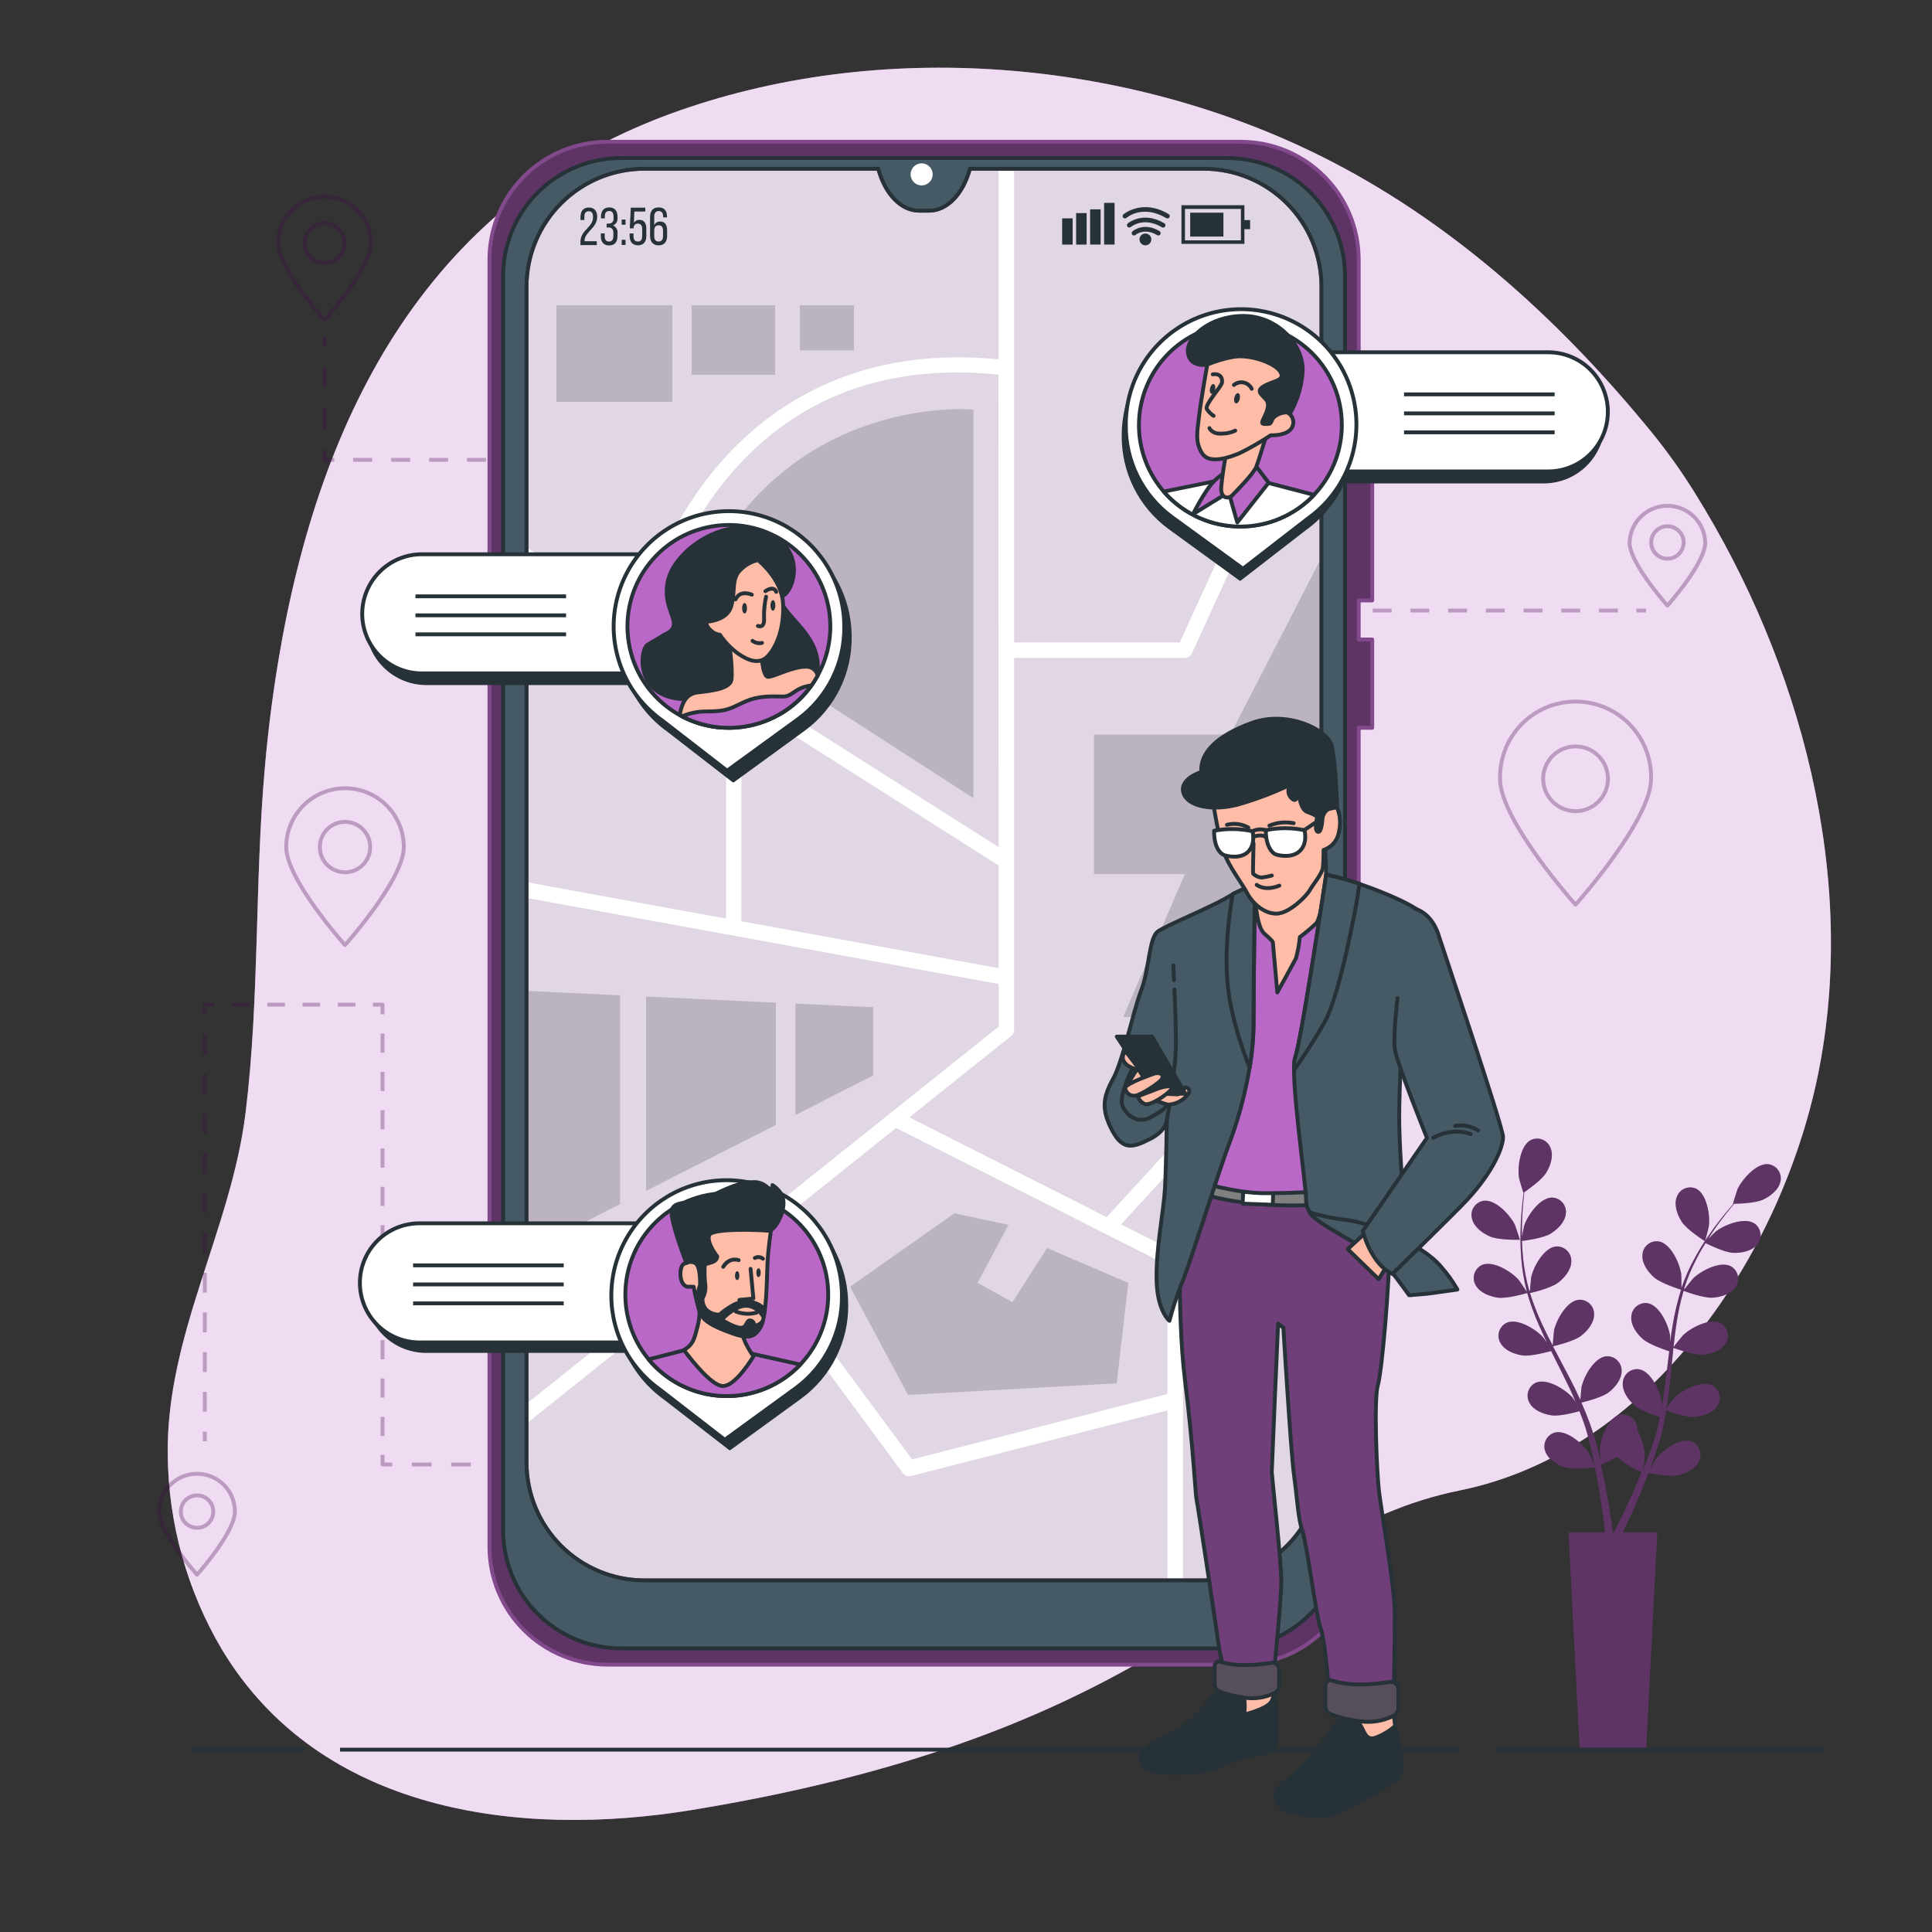
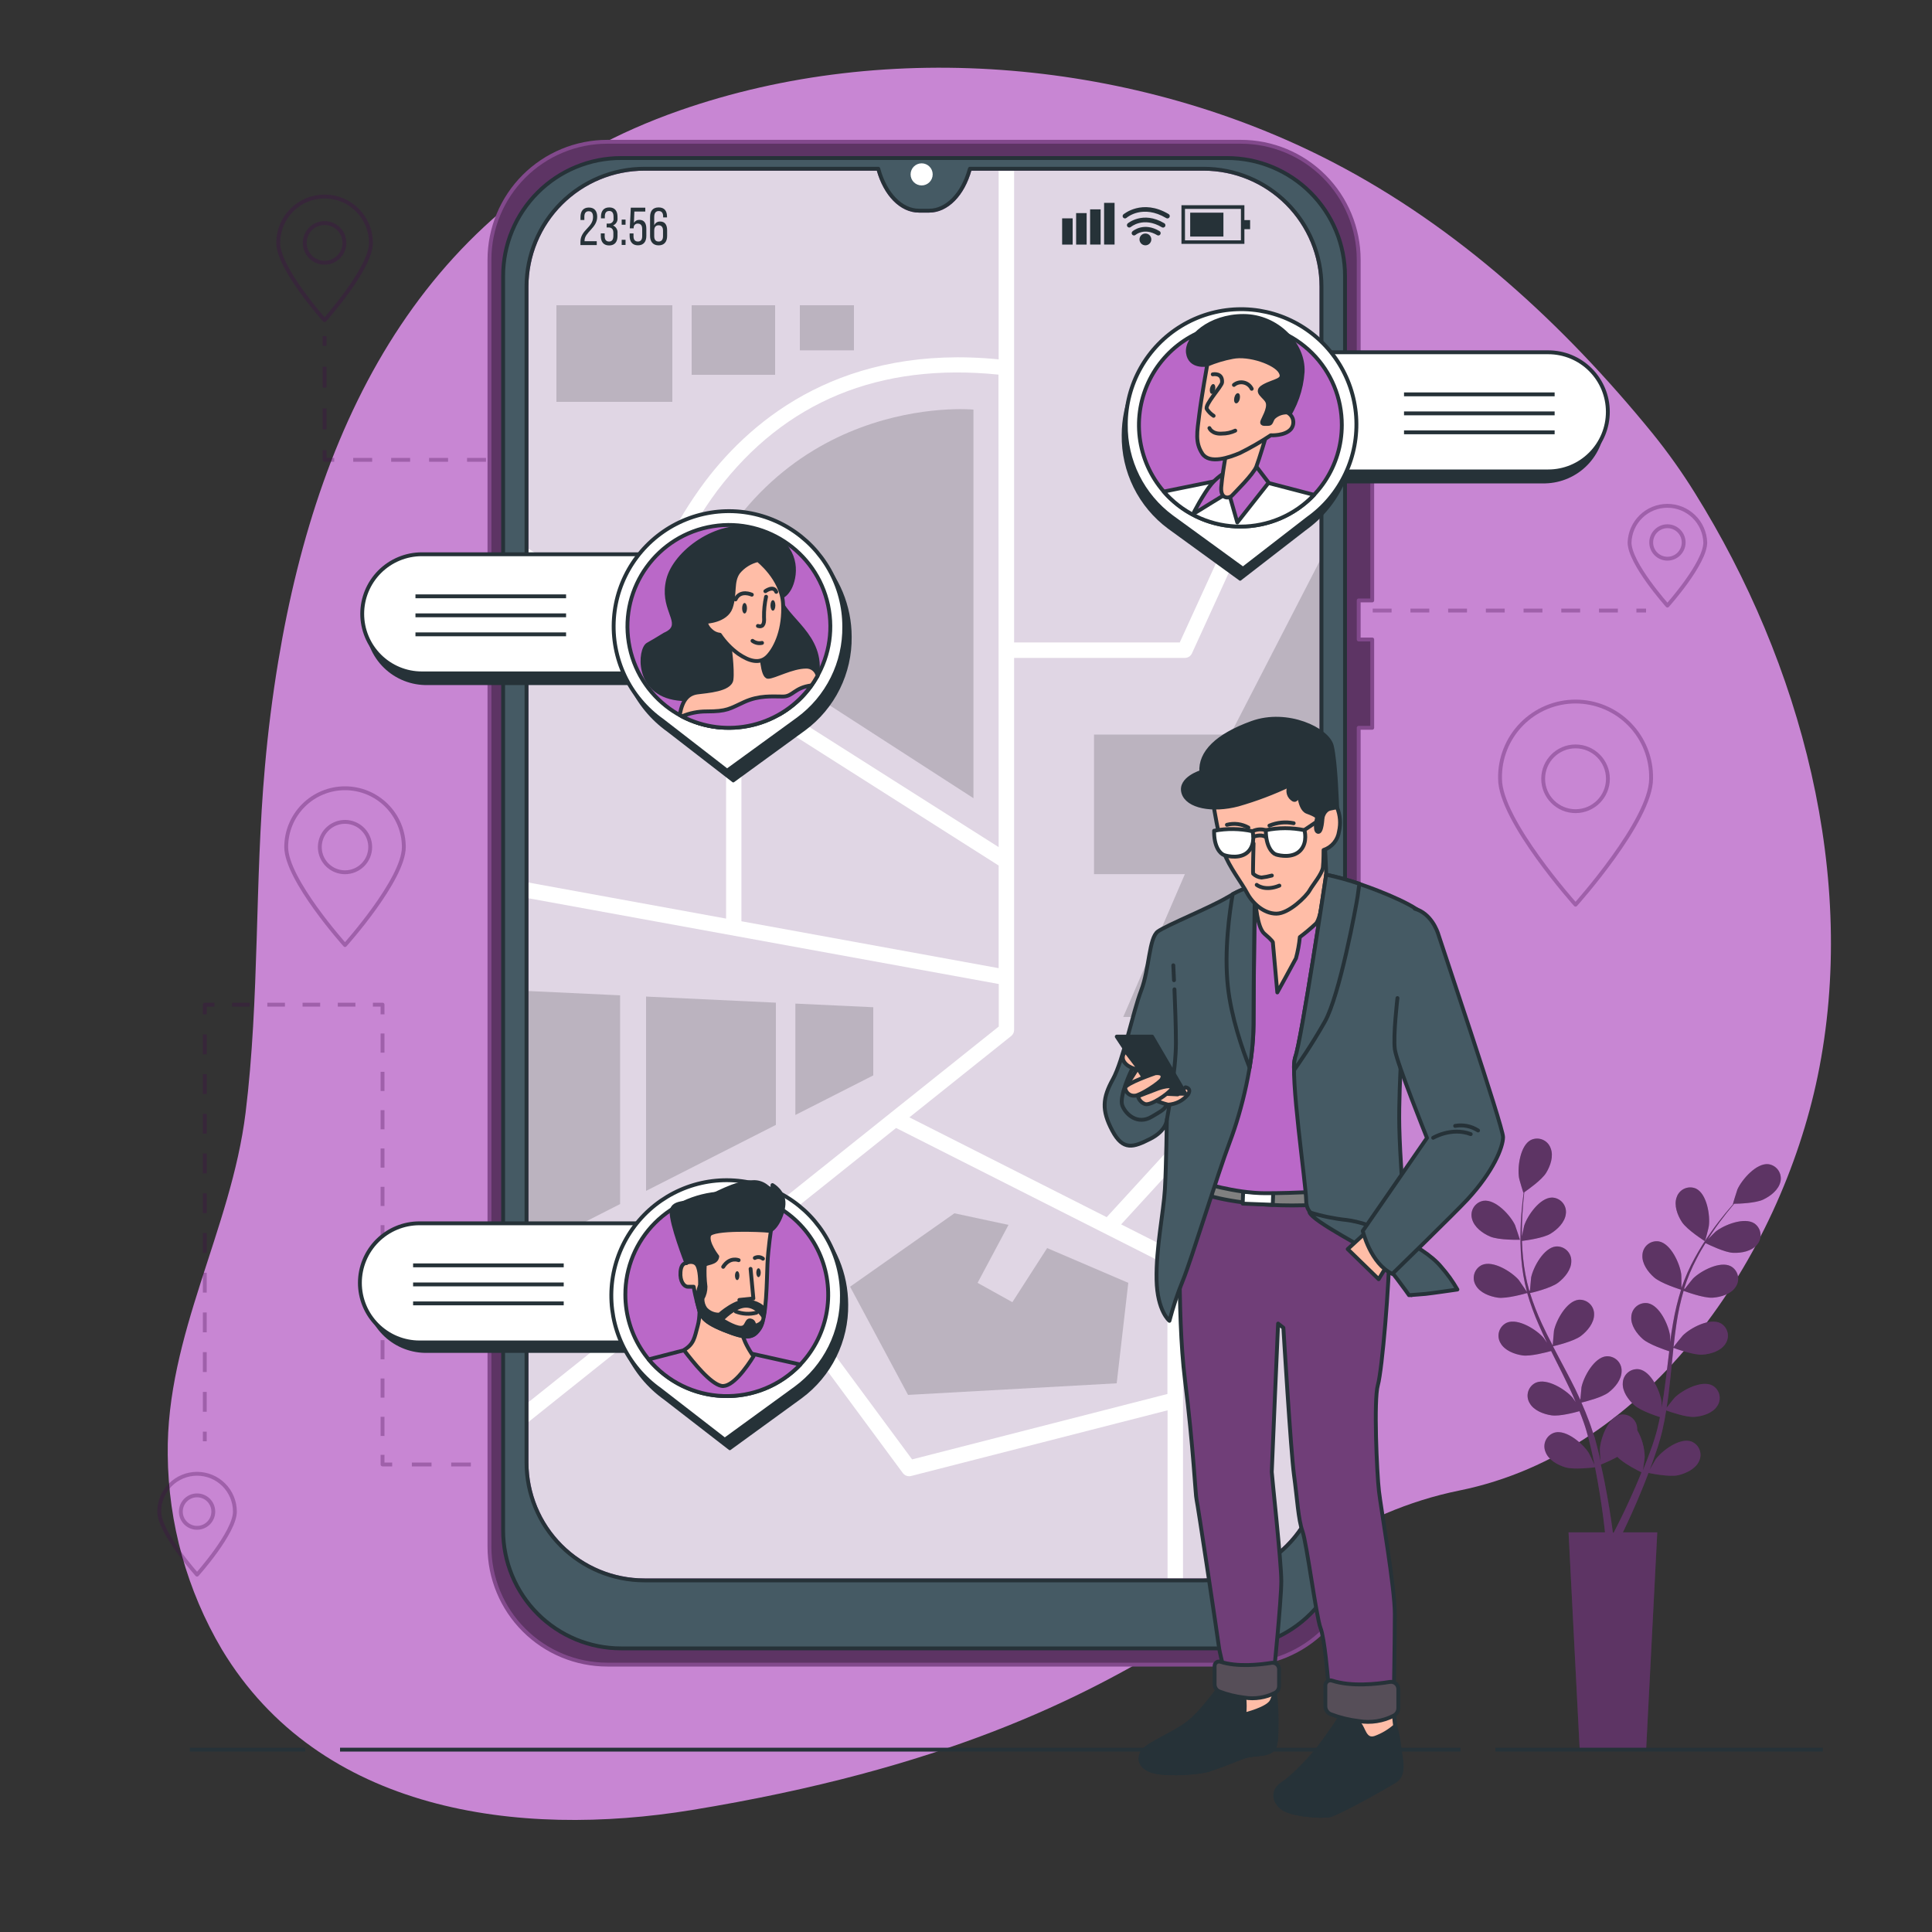
<svg xmlns="http://www.w3.org/2000/svg" width="500" height="500" viewBox="0 0 500 500" fill="none">
  <rect x="0" y="0" width="500" height="500" fill="#333333" stroke="none" />
  <path d="M438.66 127.62C435.32 122.235 431.646 117.065 427.66 112.14C404.66 83.92 377.36 58.79 344.87 41.94C294.31 15.72 230.28 9.58 175.87 28.6C111.25 51.18 82.72 106.64 72 171.22C70.506 180.24 69.36 189.31 68.56 198.43C65.89 228.19 67.2 258.29 63.56 287.94C59.82 318.32 43 345.39 43.41 376.53C43.574 394.245 48.403 411.604 57.41 426.86C82.75 469 134.18 475.77 179 468.44C308.49 447.24 323.13 396.84 377.75 385.73C427.01 375.73 460.75 325.11 470.4 278.57C481.05 227.1 466.06 171.56 438.66 127.62Z" fill="#C886D3" />
-   <path opacity="0.7" d="M438.66 127.62C435.32 122.235 431.646 117.065 427.66 112.14C404.66 83.92 377.36 58.79 344.87 41.94C294.31 15.72 230.28 9.58 175.87 28.6C111.25 51.18 82.72 106.64 72 171.22C70.506 180.24 69.36 189.31 68.56 198.43C65.89 228.19 67.2 258.29 63.56 287.94C59.82 318.32 43 345.39 43.41 376.53C43.574 394.245 48.403 411.604 57.41 426.86C82.75 469 134.18 475.77 179 468.44C308.49 447.24 323.13 396.84 377.75 385.73C427.01 375.73 460.75 325.11 470.4 278.57C481.05 227.1 466.06 171.56 438.66 127.62Z" fill="white" />
  <g opacity="0.3">
    <path d="M84 87V89.5" stroke="#41074A" stroke-linejoin="round" />
    <path d="M84 94.9V113.8" stroke="#41074A" stroke-linejoin="round" stroke-dasharray="5.4 5.4" />
    <path d="M84 116.5V119H86.5" stroke="#41074A" stroke-linejoin="round" />
    <path d="M91.41 119H246.05" stroke="#41074A" stroke-linejoin="round" stroke-dasharray="4.91 4.91" />
    <path d="M248.5 119H251V121.5" stroke="#41074A" stroke-linejoin="round" />
    <path d="M251 126.52V374.99" stroke="#41074A" stroke-linejoin="round" stroke-dasharray="5.02 5.02" />
    <path d="M251 377.5V380H253.5" stroke="#41074A" stroke-linejoin="round" />
    <path d="M256.5 380H261" stroke="#41074A" stroke-linejoin="round" stroke-dasharray="3 3" />
    <path d="M262.5 380H265" stroke="#41074A" stroke-linejoin="round" />
    <path d="M53 373V370.5" stroke="#41074A" stroke-linejoin="round" />
    <path d="M53 365.36V265.07" stroke="#41074A" stroke-linejoin="round" stroke-dasharray="5.14 5.14" />
    <path d="M53 262.5V260H55.5" stroke="#41074A" stroke-linejoin="round" />
    <path d="M60.06 260H94.22" stroke="#41074A" stroke-linejoin="round" stroke-dasharray="4.56 4.56" />
    <path d="M96.5 260H99V262.5" stroke="#41074A" stroke-linejoin="round" />
    <path d="M99 267.461V374.021" stroke="#41074A" stroke-linejoin="round" stroke-dasharray="4.96 4.96" />
    <path d="M99 376.5V379H101.5" stroke="#41074A" stroke-linejoin="round" />
    <path d="M106.59 379H215.96" stroke="#41074A" stroke-linejoin="round" stroke-dasharray="5.09 5.09" />
    <path d="M218.5 379H221V376.5" stroke="#41074A" stroke-linejoin="round" />
    <path d="M221 371.48V163.01" stroke="#41074A" stroke-linejoin="round" stroke-dasharray="5.02 5.02" />
    <path d="M221 160.5V158H223.5" stroke="#41074A" stroke-linejoin="round" />
    <path d="M228.38 158H421.06" stroke="#41074A" stroke-linejoin="round" stroke-dasharray="4.88 4.88" />
    <path d="M423.5 158H426" stroke="#41074A" stroke-linejoin="round" />
    <path d="M96 62.86C96 59.678 94.736 56.626 92.485 54.375C90.235 52.125 87.183 50.86 84 50.86C80.817 50.86 77.765 52.125 75.515 54.375C73.264 56.626 72 59.678 72 62.86C72 69.48 84 82.86 84 82.86C84 82.86 96 69.48 96 62.86Z" stroke="#41074A" stroke-linejoin="round" />
    <path d="M89.14 62.861C89.14 61.844 88.839 60.85 88.274 60.005C87.709 59.16 86.907 58.501 85.967 58.112C85.028 57.723 83.995 57.621 82.998 57.819C82.001 58.018 81.085 58.507 80.366 59.226C79.647 59.945 79.157 60.861 78.959 61.858C78.761 62.855 78.863 63.889 79.252 64.828C79.641 65.767 80.299 66.57 81.145 67.135C81.99 67.699 82.984 68.001 84 68.001C85.363 67.998 86.669 67.456 87.632 66.492C88.595 65.529 89.138 64.223 89.14 62.861Z" stroke="#41074A" stroke-linejoin="round" />
    <path d="M441.32 140.391C441.239 137.848 440.172 135.435 438.344 133.665C436.515 131.894 434.07 130.904 431.525 130.904C428.981 130.904 426.535 131.894 424.707 133.665C422.879 135.435 421.812 137.848 421.73 140.391C421.73 145.801 431.53 156.721 431.53 156.721C431.53 156.721 441.32 145.801 441.32 140.391Z" stroke="#41074A" stroke-linejoin="round" />
    <path d="M431.53 144.589C433.85 144.589 435.73 142.709 435.73 140.389C435.73 138.07 433.85 136.189 431.53 136.189C429.21 136.189 427.33 138.07 427.33 140.389C427.33 142.709 429.21 144.589 431.53 144.589Z" stroke="#41074A" stroke-linejoin="round" />
    <path d="M427.3 201.551C427.359 198.947 426.897 196.357 425.941 193.935C424.985 191.512 423.555 189.304 421.734 187.442C419.914 185.579 417.739 184.1 415.339 183.089C412.938 182.079 410.36 181.559 407.755 181.559C405.151 181.559 402.572 182.079 400.172 183.089C397.771 184.1 395.596 185.579 393.776 187.442C391.955 189.304 390.525 191.512 389.569 193.935C388.613 196.357 388.151 198.947 388.21 201.551C388.21 212.341 407.75 234.131 407.75 234.131C407.75 234.131 427.3 212.341 427.3 201.551Z" stroke="#41074A" stroke-linejoin="round" />
    <path d="M407.75 209.93C412.378 209.93 416.13 206.178 416.13 201.55C416.13 196.922 412.378 193.17 407.75 193.17C403.122 193.17 399.37 196.922 399.37 201.55C399.37 206.178 403.122 209.93 407.75 209.93Z" stroke="#41074A" stroke-linejoin="round" />
    <path d="M104.51 219.22C104.51 215.183 102.907 211.312 100.052 208.458C97.198 205.604 93.327 204 89.29 204C85.254 204 81.382 205.604 78.528 208.458C75.674 211.312 74.07 215.183 74.07 219.22C74.07 227.62 89.29 244.58 89.29 244.58C89.29 244.58 104.51 227.62 104.51 219.22Z" stroke="#41074A" stroke-linejoin="round" />
    <path d="M95.809 219.221C95.809 217.932 95.427 216.671 94.711 215.599C93.994 214.527 92.976 213.691 91.785 213.197C90.593 212.704 89.282 212.575 88.017 212.826C86.753 213.078 85.591 213.699 84.679 214.611C83.767 215.523 83.146 216.684 82.895 217.949C82.643 219.214 82.772 220.525 83.266 221.716C83.759 222.908 84.595 223.926 85.667 224.642C86.739 225.359 88 225.741 89.29 225.741C90.146 225.741 90.994 225.573 91.785 225.245C92.576 224.917 93.294 224.437 93.9 223.832C94.505 223.226 94.986 222.507 95.313 221.716C95.641 220.925 95.809 220.077 95.809 219.221Z" stroke="#41074A" stroke-linejoin="round" />
    <path d="M60.79 391.2C60.79 389.915 60.537 388.641 60.045 387.454C59.553 386.266 58.832 385.187 57.922 384.278C57.014 383.369 55.934 382.647 54.746 382.155C53.559 381.663 52.286 381.41 51 381.41C49.714 381.41 48.441 381.663 47.254 382.155C46.066 382.647 44.986 383.369 44.077 384.278C43.168 385.187 42.447 386.266 41.955 387.454C41.463 388.641 41.21 389.915 41.21 391.2C41.21 396.61 51 407.52 51 407.52C51 407.52 60.79 396.61 60.79 391.2Z" stroke="#41074A" stroke-linejoin="round" />
    <path d="M51 395.4C53.319 395.4 55.2 393.52 55.2 391.2C55.2 388.88 53.319 387 51 387C48.68 387 46.8 388.88 46.8 391.2C46.8 393.52 48.68 395.4 51 395.4Z" stroke="#41074A" stroke-linejoin="round" />
  </g>
  <path d="M342 74.181V378.481C342 386.568 338.79 394.325 333.075 400.048C327.36 405.77 319.607 408.99 311.52 409.001H166.78C158.685 409.001 150.922 405.785 145.199 400.062C139.475 394.338 136.26 386.575 136.26 378.481V74.181C136.262 66.088 139.479 58.328 145.202 52.606C150.926 46.885 158.687 43.671 166.78 43.671H227.3L227.36 43.891C229.15 50.331 233.27 54.521 237.84 54.521H240.46C245.03 54.521 249.15 50.331 250.94 43.891L251.01 43.671H311.52C319.606 43.681 327.357 46.9 333.071 52.621C338.786 58.341 341.997 66.095 342 74.181Z" fill="#E0D6E4" />
  <path d="M262.45 266.551V170.261H306.65C307.032 170.262 307.407 170.153 307.73 169.947C308.052 169.742 308.309 169.448 308.47 169.101L342 95.701V86.081L305.32 166.261H262.45V43.671H258.45V93.001C218.53 89.061 195.14 107.881 182.51 124.561C174.57 135.199 168.668 147.215 165.1 160.001L136.26 141.691V146.431L187.91 179.221V237.731L136.29 228.311V232.381L258.48 254.661V265.661L136.29 363.261V368.381L191.55 324.241L233.66 381.241C233.846 381.492 234.089 381.697 234.368 381.838C234.648 381.978 234.957 382.051 235.27 382.051C235.438 382.051 235.606 382.031 235.77 381.991L302.16 364.991V409.001H306.16V326.191C306.159 325.822 306.055 325.46 305.861 325.146C305.667 324.831 305.39 324.577 305.06 324.411L290.15 316.871L315.63 289.071L342 299.231V295.001L315.73 284.901C315.354 284.754 314.943 284.725 314.551 284.816C314.158 284.907 313.802 285.114 313.53 285.411L286.41 315.001L235.35 289.171L261.69 268.121C261.927 267.934 262.118 267.695 262.25 267.423C262.382 267.151 262.45 266.853 262.45 266.551ZM302.13 327.421V360.761L236.05 377.691L194.65 321.691L231.91 291.921L302.13 327.421ZM258.45 250.561L191.88 238.421V181.701L258.45 224.001V250.561ZM258.45 219.231L168.65 162.231C172.041 149.504 177.809 137.534 185.65 126.951C203.11 103.891 227.59 93.821 258.4 96.951L258.45 219.231Z" fill="white" />
  <path d="M342.04 225.38H336.05L320.93 263.19H290.69L306.65 226.22H283.13V190.1H318.41L342.04 144.23V225.38Z" fill="#BBB3BF" />
  <path d="M174 79H144V104H174V79Z" fill="#BBB3BF" />
  <path d="M200.6 79H179V97H200.6V79Z" fill="#BBB3BF" />
  <path d="M177.68 158.62L251.93 206.57V106C251.93 106 198.82 100.88 177.68 158.62Z" fill="#BBB3BF" />
  <path d="M221 79H207V90.67H221V79Z" fill="#BBB3BF" />
  <path d="M247 314L220 333L235 361L289 358L292 332L271 323L262 337L253 332L261 317L247 314Z" fill="#BBB3BF" />
  <path d="M160.48 257.591V311.611L136.26 323.931V256.451L160.48 257.591Z" fill="#BBB3BF" />
  <path d="M200.8 291.12V259.49L167.2 257.91V308.2L200.8 291.12Z" fill="#BBB3BF" />
  <path d="M205.84 259.73V288.56L226 278.31V260.67L205.84 259.73Z" fill="#BBB3BF" />
  <path d="M355.13 155.39V116.72H351.63V67.21C351.627 59.117 348.411 51.355 342.688 45.633C336.965 39.909 329.204 36.693 321.11 36.69H157.19C149.096 36.693 141.335 39.909 135.612 45.633C129.889 51.355 126.673 59.117 126.67 67.21V400.28C126.67 408.375 129.885 416.138 135.609 421.861C141.333 427.585 149.096 430.8 157.19 430.8H321.11C329.204 430.8 336.967 427.585 342.691 421.861C348.414 416.138 351.63 408.375 351.63 400.28V188.35H355.13V165.5H351.63V155.39H355.13ZM342 378.48C342 386.568 338.79 394.325 333.075 400.047C327.36 405.77 319.607 408.99 311.52 409H166.78C158.686 409 150.923 405.785 145.199 400.061C139.475 394.338 136.26 386.575 136.26 378.48V74.18C136.263 66.088 139.479 58.327 145.203 52.606C150.926 46.885 158.687 43.67 166.78 43.67H227.3L227.36 43.89C229.15 50.33 233.27 54.52 237.84 54.52H240.46C245.03 54.52 249.15 50.33 250.94 43.89L251.01 43.67H311.52C319.606 43.681 327.357 46.9 333.071 52.62C338.786 58.34 341.997 66.095 342 74.18V378.48Z" fill="#5D3464" stroke="#82498C" stroke-linejoin="round" />
  <path d="M317.58 40.9H160.72C156.712 40.9 152.744 41.69 149.042 43.224C145.34 44.758 141.976 47.006 139.143 49.84C136.309 52.674 134.062 56.039 132.53 59.742C130.997 63.444 130.209 67.413 130.21 71.42V396.08C130.21 404.173 133.424 411.934 139.146 417.658C144.867 423.381 152.627 426.598 160.72 426.6H317.58C325.673 426.598 333.433 423.381 339.154 417.658C344.876 411.934 348.09 404.173 348.09 396.08V71.42C348.091 67.413 347.303 63.444 345.77 59.742C344.238 56.039 341.991 52.674 339.157 49.84C336.324 47.006 332.96 44.758 329.258 43.224C325.556 41.69 321.587 40.9 317.58 40.9ZM342 378.48C342 386.568 338.79 394.325 333.075 400.047C327.36 405.77 319.607 408.99 311.52 409H166.78C158.686 409 150.923 405.785 145.199 400.061C139.475 394.338 136.26 386.575 136.26 378.48V74.18C136.263 66.088 139.479 58.327 145.203 52.606C150.926 46.885 158.687 43.67 166.78 43.67H227.3L227.36 43.89C229.15 50.33 233.27 54.52 237.84 54.52H240.46C245.03 54.52 249.15 50.33 250.94 43.89L251.01 43.67H311.52C319.606 43.681 327.357 46.9 333.071 52.62C338.786 58.34 341.997 66.095 342 74.18V378.48Z" fill="#455A64" stroke="#263238" stroke-linejoin="round" />
  <path d="M238.52 47.99C240.1 47.99 241.38 46.71 241.38 45.13C241.38 43.551 240.1 42.27 238.52 42.27C236.941 42.27 235.66 43.551 235.66 45.13C235.66 46.71 236.941 47.99 238.52 47.99Z" fill="white" />
  <path d="M154.55 56.11C154.55 59.01 151.3 60.05 151.28 62.27V62.42H154.44V63.42H150.22V62.6C150.22 59.49 153.48 58.89 153.48 56.18C153.48 55.18 153.15 54.67 152.35 54.67C151.55 54.67 151.23 55.24 151.23 56.09V56.94H150.23V56.16C150.23 54.69 150.91 53.71 152.39 53.71C153.87 53.71 154.55 54.64 154.55 56.11Z" fill="#263238" />
  <path d="M159.81 56.101V56.351C159.866 56.765 159.782 57.187 159.572 57.549C159.362 57.911 159.038 58.193 158.65 58.351C159.035 58.513 159.356 58.796 159.565 59.157C159.774 59.517 159.86 59.937 159.81 60.351V61.091C159.81 62.561 159.13 63.521 157.64 63.521C156.15 63.521 155.49 62.521 155.49 61.091V60.401H156.49V61.131C156.49 61.991 156.85 62.511 157.62 62.511C158.39 62.511 158.74 62.001 158.74 61.031V60.291C158.74 59.341 158.34 58.891 157.53 58.861H157V57.861H157.63C157.797 57.862 157.962 57.828 158.113 57.76C158.265 57.692 158.401 57.592 158.51 57.466C158.619 57.341 158.7 57.193 158.747 57.033C158.793 56.873 158.805 56.705 158.78 56.541V56.101C158.78 55.101 158.44 54.601 157.66 54.601C156.88 54.601 156.53 55.141 156.53 56.001V56.501H155.53V56.101C155.53 54.631 156.21 53.681 157.68 53.681C159.15 53.681 159.81 54.631 159.81 56.101Z" fill="#263238" />
  <path d="M161.89 56.83V58.16H160.89V56.83H161.89ZM161.89 62.06V63.39H160.89V62.06H161.89Z" fill="#263238" />
  <path d="M164.06 57.69C164.2 57.437 164.409 57.229 164.662 57.09C164.915 56.95 165.202 56.884 165.49 56.9C166.73 56.9 167.27 57.8 167.27 59.18V61.06C167.27 62.53 166.57 63.49 165.1 63.49C163.63 63.49 162.95 62.49 162.95 61.06V60.41H163.95V61.13C163.95 61.99 164.31 62.51 165.08 62.51C165.85 62.51 166.2 61.99 166.2 61.13V59.26C166.2 58.39 165.85 57.87 165.08 57.87C164.942 57.858 164.802 57.874 164.67 57.919C164.538 57.963 164.417 58.035 164.314 58.129C164.212 58.223 164.13 58.338 164.074 58.465C164.018 58.593 163.99 58.731 163.99 58.87V59.09H162.99L163.25 53.75H167V54.75H164.17L164.06 57.69Z" fill="#263238" />
  <path d="M172.62 56.081V56.261H171.62V56.001C171.62 55.131 171.26 54.621 170.48 54.621C169.7 54.621 169.31 55.141 169.31 56.171V58.331C169.426 58.019 169.64 57.753 169.919 57.573C170.198 57.393 170.529 57.308 170.86 57.331C172.1 57.331 172.65 58.221 172.65 59.611V61.071C172.65 62.541 171.92 63.501 170.45 63.501C168.98 63.501 168.24 62.501 168.24 61.071V56.151C168.24 54.631 168.92 53.681 170.45 53.681C171.98 53.681 172.62 54.611 172.62 56.081ZM169.31 59.681V61.131C169.31 61.991 169.67 62.511 170.45 62.511C171.23 62.511 171.59 61.991 171.59 61.131V59.681C171.59 58.821 171.22 58.301 170.45 58.301C169.68 58.301 169.31 58.821 169.31 59.681Z" fill="#263238" />
  <path d="M277.6 56.511H274.88V63.301H277.6V56.511Z" fill="#263238" />
  <path d="M281.22 55.15H278.5V63.3H281.22V55.15Z" fill="#263238" />
  <path d="M284.84 54.181H282.12V63.291H284.84V54.181Z" fill="#263238" />
  <path d="M288.45 52.5H285.74V63.29H288.45V52.5Z" fill="#263238" />
  <path d="M322.05 63.11H305.76V53.11H322.05V63.11ZM306.67 62.2H321.15V54.06H306.67V62.2Z" fill="#263238" />
  <path d="M316.62 55.04H308.02V61.22H316.62V55.04Z" fill="#263238" />
  <path d="M323.529 56.96H321.479V59.31H323.529V56.96Z" fill="#263238" />
  <path d="M299.79 60.941C299.681 60.945 299.573 60.917 299.48 60.861C296.16 58.861 293.97 60.721 293.88 60.791C293.758 60.897 293.599 60.95 293.437 60.938C293.276 60.927 293.126 60.852 293.02 60.73C292.967 60.671 292.928 60.602 292.902 60.526C292.877 60.451 292.867 60.372 292.873 60.293C292.878 60.214 292.899 60.137 292.935 60.066C292.97 59.995 293.02 59.932 293.08 59.88C293.19 59.77 296 57.37 300.08 59.81C300.149 59.852 300.209 59.906 300.257 59.971C300.305 60.035 300.34 60.109 300.36 60.187C300.379 60.265 300.383 60.346 300.371 60.426C300.359 60.505 300.331 60.582 300.29 60.651C300.238 60.737 300.164 60.809 300.077 60.86C299.989 60.91 299.891 60.938 299.79 60.941Z" fill="#263238" />
  <path d="M301 58.901C300.89 58.899 300.783 58.868 300.69 58.811C295.9 55.961 292.69 58.721 292.64 58.751C292.517 58.85 292.36 58.898 292.203 58.884C292.046 58.87 291.9 58.795 291.796 58.676C291.693 58.557 291.639 58.402 291.647 58.245C291.655 58.087 291.724 57.938 291.84 57.831C291.84 57.831 295.77 54.471 301.31 57.771C301.448 57.852 301.549 57.985 301.59 58.14C301.632 58.296 301.61 58.461 301.53 58.601C301.474 58.691 301.396 58.766 301.303 58.819C301.211 58.871 301.106 58.9 301 58.901Z" fill="#263238" />
  <path d="M302.13 56.531C302.02 56.532 301.912 56.501 301.82 56.441C295.74 52.831 291.71 56.231 291.54 56.381C291.418 56.487 291.259 56.54 291.097 56.529C290.936 56.517 290.786 56.443 290.68 56.321C290.628 56.261 290.588 56.192 290.563 56.117C290.537 56.042 290.527 55.962 290.533 55.883C290.538 55.804 290.559 55.727 290.595 55.656C290.631 55.586 290.68 55.523 290.74 55.471C290.79 55.471 295.58 51.321 302.44 55.401C302.509 55.441 302.569 55.495 302.617 55.558C302.665 55.622 302.699 55.694 302.719 55.772C302.738 55.849 302.742 55.929 302.731 56.008C302.719 56.087 302.691 56.163 302.65 56.231C302.596 56.321 302.52 56.397 302.429 56.449C302.338 56.502 302.235 56.53 302.13 56.531Z" fill="#263238" />
  <path d="M296.43 63.491C297.275 63.491 297.96 62.806 297.96 61.961C297.96 61.116 297.275 60.431 296.43 60.431C295.585 60.431 294.9 61.116 294.9 61.961C294.9 62.806 295.585 63.491 296.43 63.491Z" fill="#263238" />
  <path d="M441.24 321.229C441.29 321.229 442.24 317.569 442.24 317.329C442.63 314.559 441.75 308.979 438.92 307.609C438.447 307.402 437.937 307.297 437.421 307.299C436.905 307.301 436.395 307.411 435.924 307.622C435.453 307.833 435.032 308.14 434.687 308.524C434.341 308.907 434.08 309.359 433.92 309.849C433.16 311.929 434.12 314.479 435.26 316.229C436.58 318.289 441.24 321.219 441.24 321.229Z" fill="#5D3464" />
  <path d="M385.61 320C387.86 321 393.36 320.85 393.36 320.85C393.36 320.85 392.18 317.25 392.08 317.03C390.87 314.51 387.08 310.34 383.95 310.76C383.434 310.841 382.94 311.03 382.503 311.315C382.065 311.6 381.692 311.975 381.409 312.414C381.126 312.852 380.938 313.346 380.859 313.863C380.78 314.379 380.811 314.906 380.95 315.41C381.49 317.58 383.69 319.18 385.61 320Z" fill="#5D3464" />
  <path d="M457.66 301.289C454.54 300.959 450.84 305.229 449.66 307.779C449.56 308.009 448.42 311.639 448.48 311.639H448.54C447.95 312.309 447.33 313.029 446.66 313.839C445.44 315.329 444.08 317.029 442.72 318.989C441.232 321.077 439.87 323.25 438.64 325.499C437.244 328.006 436.076 330.634 435.15 333.349V333.449C435.15 332.539 435.15 329.969 435.1 329.769C434.74 326.999 432.41 321.849 429.33 321.279C428.816 321.197 428.291 321.224 427.789 321.359C427.286 321.494 426.818 321.734 426.415 322.062C426.012 322.391 425.682 322.801 425.449 323.266C425.215 323.731 425.083 324.24 425.06 324.759C424.87 326.969 426.47 329.169 428.06 330.569C429.82 332.139 434.7 333.659 435.06 333.779C434.184 336.567 433.496 339.41 433 342.289C432.7 343.969 432.45 345.659 432.22 347.369C432.22 346.569 432.22 345.859 432.22 345.769C431.86 342.989 429.53 337.839 426.45 337.269C425.935 337.189 425.41 337.217 424.908 337.353C424.405 337.49 423.937 337.73 423.534 338.06C423.131 338.389 422.802 338.8 422.569 339.265C422.336 339.73 422.203 340.239 422.18 340.759C421.99 342.959 423.59 345.169 425.18 346.559C426.77 347.949 430.9 349.349 432 349.709C431.91 350.359 431.83 351.009 431.75 351.709C431.37 354.849 431.01 357.989 430.56 361.059C430.41 362.139 430.21 363.199 430.02 364.259C430.02 363.559 430.02 362.959 430.02 362.869C429.66 360.099 427.34 354.949 424.25 354.379C423.735 354.299 423.21 354.327 422.708 354.463C422.205 354.6 421.737 354.84 421.334 355.17C420.931 355.499 420.602 355.91 420.369 356.375C420.136 356.84 420.003 357.349 419.98 357.869C419.8 360.069 421.4 362.279 422.98 363.669C424.56 365.059 428.3 366.329 429.6 366.749C429.37 367.829 429.15 368.909 428.88 369.949C428.67 370.649 428.53 371.339 428.29 372.039C428.05 372.739 427.84 373.419 427.63 374.099C427.15 375.389 426.68 376.729 426.19 377.979C425.85 378.849 425.52 379.679 425.19 380.509C425.36 379.429 425.65 377.319 425.65 377.139C425.612 374.68 424.947 372.271 423.72 370.139C423.728 369.865 423.711 369.59 423.67 369.319C423.605 368.803 423.432 368.306 423.163 367.861C422.894 367.416 422.534 367.032 422.107 366.735C421.679 366.438 421.194 366.234 420.683 366.136C420.172 366.039 419.646 366.05 419.14 366.169C416.14 366.979 414.19 372.299 414.04 375.089C414.04 375.249 414.14 377.089 414.23 378.189C414.08 377.529 413.94 376.889 413.77 376.189C413.45 374.849 413.1 373.529 412.72 372.099L412 369.999C411.81 369.309 411.51 368.599 411.27 367.889C410.67 366.249 409.99 364.619 409.27 362.989C410.44 362.709 414.59 361.649 416.27 360.379C417.95 359.109 419.69 357.019 419.67 354.809C419.684 354.289 419.589 353.772 419.39 353.291C419.191 352.81 418.894 352.376 418.516 352.018C418.139 351.66 417.691 351.385 417.2 351.211C416.71 351.037 416.188 350.968 415.67 351.009C412.55 351.349 409.85 356.309 409.29 359.009C409.29 359.189 409.07 361.199 408.99 362.299C408.54 361.299 408.1 360.359 407.62 359.379C406.23 356.579 404.73 353.789 403.25 350.989C402.79 350.129 402.35 349.279 401.91 348.419C402.33 348.319 407.28 347.169 409.15 345.739C410.81 344.469 412.56 342.389 412.55 340.179C412.564 339.659 412.469 339.142 412.27 338.661C412.071 338.18 411.774 337.746 411.396 337.388C411.019 337.03 410.571 336.755 410.08 336.581C409.59 336.407 409.068 336.338 408.55 336.379C405.44 336.719 402.74 341.679 402.17 344.379C402.17 344.589 401.87 347.479 401.84 348.219C400.84 346.329 399.89 344.439 399.02 342.539C397.834 339.973 396.812 337.335 395.96 334.639C396.16 334.639 401.34 333.419 403.25 331.949C404.91 330.679 406.67 328.599 406.65 326.389C406.664 325.869 406.569 325.352 406.37 324.871C406.171 324.39 405.874 323.956 405.496 323.598C405.119 323.24 404.671 322.965 404.18 322.791C403.69 322.617 403.168 322.548 402.65 322.589C399.53 322.929 396.83 327.889 396.26 330.589C396.26 330.769 396.02 332.979 395.95 334.029H395.77C394.993 331.292 394.461 328.491 394.18 325.659C394.01 324.109 393.93 322.609 393.88 321.149C394.88 321.029 399.37 320.429 401.24 319.299C403.11 318.169 405 316.299 405.24 314.139C405.31 313.624 405.271 313.1 405.126 312.601C404.981 312.102 404.732 311.639 404.397 311.242C404.061 310.845 403.646 310.523 403.178 310.297C402.71 310.071 402.199 309.945 401.68 309.929C398.54 309.929 395.31 314.559 394.45 317.219C394.4 317.369 394.09 318.889 393.87 319.999C393.87 319.349 393.87 318.669 393.87 317.999C393.87 315.629 394.03 313.469 394.18 311.549C394.27 310.449 394.37 309.469 394.48 308.549C395.39 307.919 399.01 305.369 400.13 303.549C401.25 301.729 402.13 299.189 401.29 297.129C401.115 296.639 400.84 296.192 400.481 295.815C400.122 295.438 399.688 295.142 399.207 294.944C398.726 294.745 398.209 294.651 397.689 294.666C397.17 294.68 396.659 294.804 396.19 295.029C393.41 296.469 392.67 302.079 393.13 304.839C393.13 305.069 394.23 308.729 394.27 308.699H394.33C394.21 309.589 394.08 310.539 393.97 311.579C393.78 313.499 393.58 315.669 393.53 318.049C393.444 320.611 393.504 323.175 393.71 325.729C393.931 328.593 394.41 331.431 395.14 334.209C395.137 334.242 395.137 334.276 395.14 334.309C394.64 333.529 393.14 331.409 393.06 331.259C391.23 329.149 386.45 326.139 383.57 327.359C383.096 327.575 382.673 327.889 382.328 328.28C381.983 328.67 381.725 329.129 381.569 329.626C381.413 330.123 381.364 330.648 381.424 331.165C381.485 331.682 381.654 332.181 381.92 332.629C382.99 334.569 385.54 335.519 387.61 335.829C389.94 336.169 394.85 334.739 395.24 334.629C396.049 337.438 397.052 340.188 398.24 342.859C398.91 344.429 399.64 345.979 400.39 347.529C399.94 346.869 399.54 346.289 399.47 346.219C397.64 344.099 392.86 341.089 389.98 342.309C389.506 342.525 389.083 342.839 388.738 343.23C388.393 343.62 388.135 344.079 387.979 344.576C387.823 345.073 387.774 345.598 387.834 346.115C387.895 346.632 388.064 347.131 388.33 347.579C389.4 349.519 391.95 350.479 394.02 350.779C396.09 351.079 400.32 349.949 401.43 349.639C401.73 350.229 402.02 350.819 402.31 351.409C403.73 354.239 405.16 357.059 406.48 359.869C406.95 360.869 407.37 361.869 407.79 362.869C407.4 362.289 407.06 361.799 407 361.729C405.17 359.619 400.38 356.599 397.5 357.829C397.025 358.045 396.602 358.359 396.258 358.75C395.913 359.14 395.655 359.6 395.5 360.097C395.345 360.595 395.297 361.119 395.359 361.637C395.421 362.154 395.592 362.652 395.86 363.099C396.92 365.029 399.47 365.989 401.54 366.289C403.61 366.589 407.44 365.579 408.76 365.209C409.16 366.209 409.57 367.269 409.92 368.279C410.14 368.979 410.4 369.629 410.58 370.349C410.76 371.069 410.97 371.739 411.16 372.429C411.49 373.769 411.83 375.149 412.11 376.429C412.31 377.349 412.48 378.219 412.66 379.099C412.21 378.099 411.29 376.189 411.19 376.039C409.7 373.669 405.43 369.969 402.4 370.739C401.893 370.88 401.423 371.127 401.019 371.464C400.615 371.8 400.288 372.219 400.058 372.692C399.828 373.164 399.701 373.681 399.686 374.206C399.671 374.731 399.768 375.254 399.97 375.739C400.73 377.819 403.11 379.149 405.11 379.739C407.31 380.409 412.18 379.799 412.79 379.739C413.08 381.189 413.35 382.609 413.58 383.959C414.4 388.609 414.91 392.509 415.23 395.249C415.28 395.729 415.33 396.169 415.37 396.579H405.94L408.82 452.719H426.02L428.9 396.579H420L420.2 396.169C421.4 393.659 423.08 390.049 424.88 385.639C425.46 384.239 426.04 382.739 426.63 381.189C427.22 381.319 432.04 382.299 434.29 381.789C436.29 381.329 438.79 380.179 439.71 378.159C439.939 377.693 440.068 377.183 440.088 376.663C440.108 376.144 440.018 375.626 439.825 375.143C439.631 374.66 439.339 374.223 438.966 373.861C438.593 373.498 438.148 373.219 437.66 373.039C434.66 372.039 430.16 375.409 428.49 377.659C428.4 377.799 427.49 379.359 426.94 380.349C427.18 379.719 427.41 379.099 427.65 378.449C428.12 377.159 428.56 375.849 429.03 374.449C429.24 373.769 429.44 373.079 429.65 372.379C429.86 371.679 430.02 370.939 430.21 370.209C430.61 368.509 430.94 366.769 431.21 365.019C432.34 365.429 436.39 366.829 438.48 366.689C440.57 366.549 443.18 365.769 444.39 363.919C444.689 363.493 444.894 363.009 444.993 362.498C445.092 361.988 445.083 361.462 444.965 360.955C444.847 360.448 444.623 359.972 444.309 359.557C443.994 359.143 443.596 358.799 443.14 358.549C440.36 357.109 435.36 359.759 433.38 361.729C433.26 361.849 431.99 363.429 431.32 364.309C431.48 363.249 431.65 362.199 431.79 361.119C432.17 358.009 432.47 354.859 432.79 351.709L433.09 348.819C433.49 348.969 438.26 350.749 440.61 350.579C442.69 350.439 445.31 349.669 446.51 347.819C446.809 347.393 447.016 346.909 447.115 346.398C447.215 345.887 447.207 345.36 447.09 344.853C446.973 344.345 446.75 343.868 446.437 343.452C446.123 343.036 445.725 342.691 445.27 342.439C442.48 341.009 437.49 343.649 435.51 345.629C435.36 345.779 433.51 348.049 433.11 348.629C433.33 346.509 433.58 344.399 433.9 342.339C434.318 339.542 434.923 336.776 435.71 334.059C435.89 334.129 440.86 336.009 443.26 335.839C445.35 335.689 447.96 334.929 449.17 333.069C449.469 332.643 449.674 332.159 449.773 331.648C449.872 331.138 449.863 330.612 449.745 330.105C449.627 329.598 449.403 329.122 449.089 328.707C448.774 328.293 448.376 327.949 447.92 327.699C445.14 326.259 440.15 328.909 438.16 330.879C438.03 331.009 436.65 332.739 436.01 333.579L435.85 333.489C436.708 330.779 437.809 328.151 439.14 325.639C439.85 324.239 440.61 322.949 441.38 321.709C442.27 322.149 446.38 324.139 448.53 324.229C450.68 324.319 453.3 323.829 454.71 322.129C455.053 321.737 455.311 321.278 455.465 320.78C455.62 320.282 455.668 319.757 455.607 319.24C455.545 318.722 455.376 318.223 455.109 317.775C454.843 317.327 454.485 316.94 454.06 316.639C451.45 314.909 446.2 316.989 444.01 318.739C443.89 318.829 442.79 319.929 442.01 320.739C442.37 320.189 442.73 319.609 443.08 319.079C444.39 317.079 445.71 315.379 446.89 313.859C447.57 312.999 448.2 312.239 448.8 311.529C449.9 311.529 454.33 311.379 456.27 310.469C458.21 309.559 460.33 307.919 460.79 305.759C460.898 305.258 460.901 304.741 460.8 304.239C460.698 303.736 460.494 303.261 460.201 302.841C459.907 302.421 459.529 302.067 459.092 301.8C458.655 301.533 458.167 301.359 457.66 301.289ZM423.16 384.999C421.28 389.329 419.55 392.869 418.3 395.319C418.05 395.819 417.82 396.249 417.61 396.659H417.41C417.34 396.179 417.28 395.659 417.2 395.069C416.82 392.309 416.2 388.369 415.29 383.689C415 382.209 414.66 380.639 414.29 379.029C415.757 378.446 417.189 377.778 418.58 377.029C420.18 378.769 424.29 380.799 424.82 381.029C424.26 382.409 423.71 383.749 423.16 384.999Z" fill="#5D3464" />
  <path opacity="0.3" d="M385.61 320C387.86 321 393.36 320.85 393.36 320.85C393.36 320.85 392.18 317.25 392.08 317.03C390.87 314.51 387.08 310.34 383.95 310.76C383.434 310.841 382.94 311.03 382.503 311.315C382.065 311.6 381.692 311.975 381.409 312.414C381.126 312.852 380.938 313.346 380.859 313.863C380.78 314.379 380.811 314.906 380.95 315.41C381.49 317.58 383.69 319.18 385.61 320Z" fill="#5D3464" />
  <path opacity="0.3" d="M441.24 321.229C441.29 321.229 442.24 317.569 442.24 317.329C442.63 314.559 441.75 308.979 438.92 307.609C438.447 307.402 437.937 307.297 437.421 307.299C436.905 307.301 436.395 307.411 435.924 307.622C435.453 307.833 435.032 308.14 434.687 308.524C434.341 308.907 434.08 309.359 433.92 309.849C433.16 311.929 434.12 314.479 435.26 316.229C436.58 318.289 441.24 321.219 441.24 321.229Z" fill="#5D3464" />
  <path opacity="0.3" d="M457.66 301.289C454.54 300.959 450.84 305.229 449.66 307.779C449.56 308.009 448.42 311.639 448.48 311.639H448.54C447.95 312.309 447.33 313.029 446.66 313.839C445.44 315.329 444.08 317.029 442.72 318.989C441.232 321.077 439.87 323.25 438.64 325.499C437.244 328.006 436.076 330.634 435.15 333.349V333.449C435.15 332.539 435.15 329.969 435.1 329.769C434.74 326.999 432.41 321.849 429.33 321.279C428.816 321.197 428.291 321.224 427.789 321.359C427.286 321.494 426.818 321.734 426.415 322.062C426.012 322.391 425.682 322.801 425.449 323.266C425.215 323.731 425.083 324.24 425.06 324.759C424.87 326.969 426.47 329.169 428.06 330.569C429.82 332.139 434.7 333.659 435.06 333.779C434.184 336.567 433.496 339.41 433 342.289C432.7 343.969 432.45 345.659 432.22 347.369C432.22 346.569 432.22 345.859 432.22 345.769C431.86 342.989 429.53 337.839 426.45 337.269C425.935 337.189 425.41 337.217 424.908 337.353C424.405 337.49 423.937 337.73 423.534 338.06C423.131 338.389 422.802 338.8 422.569 339.265C422.336 339.73 422.203 340.239 422.18 340.759C421.99 342.959 423.59 345.169 425.18 346.559C426.77 347.949 430.9 349.349 432 349.709C431.91 350.359 431.83 351.009 431.75 351.709C431.37 354.849 431.01 357.989 430.56 361.059C430.41 362.139 430.21 363.199 430.02 364.259C430.02 363.559 430.02 362.959 430.02 362.869C429.66 360.099 427.34 354.949 424.25 354.379C423.735 354.299 423.21 354.327 422.708 354.463C422.205 354.6 421.737 354.84 421.334 355.17C420.931 355.499 420.602 355.91 420.369 356.375C420.136 356.84 420.003 357.349 419.98 357.869C419.8 360.069 421.4 362.279 422.98 363.669C424.56 365.059 428.3 366.329 429.6 366.749C429.37 367.829 429.15 368.909 428.88 369.949C428.67 370.649 428.53 371.339 428.29 372.039C428.05 372.739 427.84 373.419 427.63 374.099C427.15 375.389 426.68 376.729 426.19 377.979C425.85 378.849 425.52 379.679 425.19 380.509C425.36 379.429 425.65 377.319 425.65 377.139C425.612 374.68 424.947 372.271 423.72 370.139C423.728 369.865 423.711 369.59 423.67 369.319C423.605 368.803 423.432 368.306 423.163 367.861C422.894 367.416 422.534 367.032 422.107 366.735C421.679 366.438 421.194 366.234 420.683 366.136C420.172 366.039 419.646 366.05 419.14 366.169C416.14 366.979 414.19 372.299 414.04 375.089C414.04 375.249 414.14 377.089 414.23 378.189C414.08 377.529 413.94 376.889 413.77 376.189C413.45 374.849 413.1 373.529 412.72 372.099L412 369.999C411.81 369.309 411.51 368.599 411.27 367.889C410.67 366.249 409.99 364.619 409.27 362.989C410.44 362.709 414.59 361.649 416.27 360.379C417.95 359.109 419.69 357.019 419.67 354.809C419.684 354.289 419.589 353.772 419.39 353.291C419.191 352.81 418.894 352.376 418.516 352.018C418.139 351.66 417.691 351.385 417.2 351.211C416.71 351.037 416.188 350.968 415.67 351.009C412.55 351.349 409.85 356.309 409.29 359.009C409.29 359.189 409.07 361.199 408.99 362.299C408.54 361.299 408.1 360.359 407.62 359.379C406.23 356.579 404.73 353.789 403.25 350.989C402.79 350.129 402.35 349.279 401.91 348.419C402.33 348.319 407.28 347.169 409.15 345.739C410.81 344.469 412.56 342.389 412.55 340.179C412.564 339.659 412.469 339.142 412.27 338.661C412.071 338.18 411.774 337.746 411.396 337.388C411.019 337.03 410.571 336.755 410.08 336.581C409.59 336.407 409.068 336.338 408.55 336.379C405.44 336.719 402.74 341.679 402.17 344.379C402.17 344.589 401.87 347.479 401.84 348.219C400.84 346.329 399.89 344.439 399.02 342.539C397.834 339.973 396.812 337.335 395.96 334.639C396.16 334.639 401.34 333.419 403.25 331.949C404.91 330.679 406.67 328.599 406.65 326.389C406.664 325.869 406.569 325.352 406.37 324.871C406.171 324.39 405.874 323.956 405.496 323.598C405.119 323.24 404.671 322.965 404.18 322.791C403.69 322.617 403.168 322.548 402.65 322.589C399.53 322.929 396.83 327.889 396.26 330.589C396.26 330.769 396.02 332.979 395.95 334.029H395.77C394.993 331.292 394.461 328.491 394.18 325.659C394.01 324.109 393.93 322.609 393.88 321.149C394.88 321.029 399.37 320.429 401.24 319.299C403.11 318.169 405 316.299 405.24 314.139C405.31 313.624 405.271 313.1 405.126 312.601C404.981 312.102 404.732 311.639 404.397 311.242C404.061 310.845 403.646 310.523 403.178 310.297C402.71 310.071 402.199 309.945 401.68 309.929C398.54 309.929 395.31 314.559 394.45 317.219C394.4 317.369 394.09 318.889 393.87 319.999C393.87 319.349 393.87 318.669 393.87 317.999C393.87 315.629 394.03 313.469 394.18 311.549C394.27 310.449 394.37 309.469 394.48 308.549C395.39 307.919 399.01 305.369 400.13 303.549C401.25 301.729 402.13 299.189 401.29 297.129C401.115 296.639 400.84 296.192 400.481 295.815C400.122 295.438 399.688 295.142 399.207 294.944C398.726 294.745 398.209 294.651 397.689 294.666C397.17 294.68 396.659 294.804 396.19 295.029C393.41 296.469 392.67 302.079 393.13 304.839C393.13 305.069 394.23 308.729 394.27 308.699H394.33C394.21 309.589 394.08 310.539 393.97 311.579C393.78 313.499 393.58 315.669 393.53 318.049C393.444 320.611 393.504 323.175 393.71 325.729C393.931 328.593 394.41 331.431 395.14 334.209C395.137 334.242 395.137 334.276 395.14 334.309C394.64 333.529 393.14 331.409 393.06 331.259C391.23 329.149 386.45 326.139 383.57 327.359C383.096 327.575 382.673 327.889 382.328 328.28C381.983 328.67 381.725 329.129 381.569 329.626C381.413 330.123 381.364 330.648 381.424 331.165C381.485 331.682 381.654 332.181 381.92 332.629C382.99 334.569 385.54 335.519 387.61 335.829C389.94 336.169 394.85 334.739 395.24 334.629C396.049 337.438 397.052 340.188 398.24 342.859C398.91 344.429 399.64 345.979 400.39 347.529C399.94 346.869 399.54 346.289 399.47 346.219C397.64 344.099 392.86 341.089 389.98 342.309C389.506 342.525 389.083 342.839 388.738 343.23C388.393 343.62 388.135 344.079 387.979 344.576C387.823 345.073 387.774 345.598 387.834 346.115C387.895 346.632 388.064 347.131 388.33 347.579C389.4 349.519 391.95 350.479 394.02 350.779C396.09 351.079 400.32 349.949 401.43 349.639C401.73 350.229 402.02 350.819 402.31 351.409C403.73 354.239 405.16 357.059 406.48 359.869C406.95 360.869 407.37 361.869 407.79 362.869C407.4 362.289 407.06 361.799 407 361.729C405.17 359.619 400.38 356.599 397.5 357.829C397.025 358.045 396.602 358.359 396.258 358.75C395.913 359.14 395.655 359.6 395.5 360.097C395.345 360.595 395.297 361.119 395.359 361.637C395.421 362.154 395.592 362.652 395.86 363.099C396.92 365.029 399.47 365.989 401.54 366.289C403.61 366.589 407.44 365.579 408.76 365.209C409.16 366.209 409.57 367.269 409.92 368.279C410.14 368.979 410.4 369.629 410.58 370.349C410.76 371.069 410.97 371.739 411.16 372.429C411.49 373.769 411.83 375.149 412.11 376.429C412.31 377.349 412.48 378.219 412.66 379.099C412.21 378.099 411.29 376.189 411.19 376.039C409.7 373.669 405.43 369.969 402.4 370.739C401.893 370.88 401.423 371.127 401.019 371.464C400.615 371.8 400.288 372.219 400.058 372.692C399.828 373.164 399.701 373.681 399.686 374.206C399.671 374.731 399.768 375.254 399.97 375.739C400.73 377.819 403.11 379.149 405.11 379.739C407.31 380.409 412.18 379.799 412.79 379.739C413.08 381.189 413.35 382.609 413.58 383.959C414.4 388.609 414.91 392.509 415.23 395.249C415.28 395.729 415.33 396.169 415.37 396.579H405.94L408.82 452.719H426.02L428.9 396.579H420L420.2 396.169C421.4 393.659 423.08 390.049 424.88 385.639C425.46 384.239 426.04 382.739 426.63 381.189C427.22 381.319 432.04 382.299 434.29 381.789C436.29 381.329 438.79 380.179 439.71 378.159C439.939 377.693 440.068 377.183 440.088 376.663C440.108 376.144 440.018 375.626 439.825 375.143C439.631 374.66 439.339 374.223 438.966 373.861C438.593 373.498 438.148 373.219 437.66 373.039C434.66 372.039 430.16 375.409 428.49 377.659C428.4 377.799 427.49 379.359 426.94 380.349C427.18 379.719 427.41 379.099 427.65 378.449C428.12 377.159 428.56 375.849 429.03 374.449C429.24 373.769 429.44 373.079 429.65 372.379C429.86 371.679 430.02 370.939 430.21 370.209C430.61 368.509 430.94 366.769 431.21 365.019C432.34 365.429 436.39 366.829 438.48 366.689C440.57 366.549 443.18 365.769 444.39 363.919C444.689 363.493 444.894 363.009 444.993 362.498C445.092 361.988 445.083 361.462 444.965 360.955C444.847 360.448 444.623 359.972 444.309 359.557C443.994 359.143 443.596 358.799 443.14 358.549C440.36 357.109 435.36 359.759 433.38 361.729C433.26 361.849 431.99 363.429 431.32 364.309C431.48 363.249 431.65 362.199 431.79 361.119C432.17 358.009 432.47 354.859 432.79 351.709L433.09 348.819C433.49 348.969 438.26 350.749 440.61 350.579C442.69 350.439 445.31 349.669 446.51 347.819C446.809 347.393 447.016 346.909 447.115 346.398C447.215 345.887 447.207 345.36 447.09 344.853C446.973 344.345 446.75 343.868 446.437 343.452C446.123 343.036 445.725 342.691 445.27 342.439C442.48 341.009 437.49 343.649 435.51 345.629C435.36 345.779 433.51 348.049 433.11 348.629C433.33 346.509 433.58 344.399 433.9 342.339C434.318 339.542 434.923 336.776 435.71 334.059C435.89 334.129 440.86 336.009 443.26 335.839C445.35 335.689 447.96 334.929 449.17 333.069C449.469 332.643 449.674 332.159 449.773 331.648C449.872 331.138 449.863 330.612 449.745 330.105C449.627 329.598 449.403 329.122 449.089 328.707C448.774 328.293 448.376 327.949 447.92 327.699C445.14 326.259 440.15 328.909 438.16 330.879C438.03 331.009 436.65 332.739 436.01 333.579L435.85 333.489C436.708 330.779 437.809 328.151 439.14 325.639C439.85 324.239 440.61 322.949 441.38 321.709C442.27 322.149 446.38 324.139 448.53 324.229C450.68 324.319 453.3 323.829 454.71 322.129C455.053 321.737 455.311 321.278 455.465 320.78C455.62 320.282 455.668 319.757 455.607 319.24C455.545 318.722 455.376 318.223 455.109 317.775C454.843 317.327 454.485 316.94 454.06 316.639C451.45 314.909 446.2 316.989 444.01 318.739C443.89 318.829 442.79 319.929 442.01 320.739C442.37 320.189 442.73 319.609 443.08 319.079C444.39 317.079 445.71 315.379 446.89 313.859C447.57 312.999 448.2 312.239 448.8 311.529C449.9 311.529 454.33 311.379 456.27 310.469C458.21 309.559 460.33 307.919 460.79 305.759C460.898 305.258 460.901 304.741 460.8 304.239C460.698 303.736 460.494 303.261 460.201 302.841C459.907 302.421 459.529 302.067 459.092 301.8C458.655 301.533 458.167 301.359 457.66 301.289ZM423.16 384.999C421.28 389.329 419.55 392.869 418.3 395.319C418.05 395.819 417.82 396.249 417.61 396.659H417.41C417.34 396.179 417.28 395.659 417.2 395.069C416.82 392.309 416.2 388.369 415.29 383.689C415 382.209 414.66 380.639 414.29 379.029C415.757 378.446 417.189 377.778 418.58 377.029C420.18 378.769 424.29 380.799 424.82 381.029C424.26 382.409 423.71 383.749 423.16 384.999Z" fill="#5D3464" />
  <path d="M387 452.801H471.74" stroke="#263238" stroke-linejoin="round" />
  <path d="M88 452.801H378" stroke="#263238" stroke-linejoin="round" />
  <path d="M49.12 452.801H79" stroke="#263238" stroke-linejoin="round" />
  <path d="M330.31 449.5C330.26 450.235 330.146 450.965 329.97 451.68C329.15 454.68 324.48 453.6 321.74 454.68C319 455.76 315.43 457.15 312.96 457.97C310.49 458.79 302.82 459.35 298.96 458.52C296.42 457.98 295.2 456.6 295.15 455.17C295.133 454.384 295.42 453.621 295.95 453.04C297.59 451.12 303.89 448.65 307.46 445.91C311.03 443.17 315.69 436.58 315.69 436.58C320.9 437.96 329.69 436.86 329.69 436.86C329.69 436.86 330.23 439.86 330.23 440.7C330.422 443.63 330.449 446.568 330.31 449.5Z" fill="#263238" stroke="#263238" stroke-linecap="round" stroke-linejoin="round" />
  <path d="M330.31 449.5C330.26 450.235 330.146 450.964 329.97 451.68C329.15 454.68 324.48 453.6 321.74 454.68C319 455.76 315.43 457.15 312.96 457.97C310.49 458.79 302.82 459.35 298.96 458.52C296.42 457.98 295.2 456.6 295.15 455.17C296.55 456.17 299.96 457.98 306.44 457.41C315.44 456.64 318.51 453.52 322.22 451.97C324.853 450.948 327.557 450.123 330.31 449.5Z" fill="#263238" stroke="#263238" stroke-linecap="round" stroke-linejoin="round" />
  <path d="M329.93 438.239C329.81 437.479 329.7 436.869 329.7 436.869C326.942 437.186 324.166 437.319 321.39 437.269L321.19 437.419C321.19 437.419 321.74 437.139 322.02 439.339C322.177 440.795 322.177 442.263 322.02 443.719C322.02 443.719 328.26 442.239 329.15 440.159C329.41 439.549 329.68 438.879 329.93 438.239Z" fill="#FFBDA7" stroke="#263238" stroke-linecap="round" stroke-linejoin="round" />
  <path d="M361 460.9C358.48 462.5 346.12 469.41 344 469.81C341.88 470.21 334 469.67 331.77 467.81C330.02 466.37 329.55 464.44 330.68 462.81C331.046 462.301 331.508 461.87 332.04 461.54C334.7 459.81 339.35 454.89 341.48 452.1C343.61 449.31 346.93 444.39 346.93 444.39L347.19 442.93L360.75 443.33C360.75 443.33 361.01 446.25 361.14 446.79C361.635 448.664 361.993 450.573 362.21 452.5C362.37 453.63 362.55 454.69 362.66 455.66C362.87 458 362.74 459.78 361 460.9Z" fill="#263238" stroke="#263238" stroke-linecap="round" stroke-linejoin="round" />
  <path d="M361 460.9C358.48 462.5 346.12 469.41 344 469.81C341.88 470.21 334 469.67 331.77 467.81C330.02 466.37 329.55 464.44 330.68 462.81C330.85 463.74 332.13 468.45 340.39 468.11C349.54 467.72 356.74 459.54 360.83 456.81C361.48 456.37 362.09 455.99 362.66 455.66C362.87 458 362.74 459.78 361 460.9Z" fill="#263238" stroke="#263238" stroke-linecap="round" stroke-linejoin="round" />
  <path d="M360.7 443.359L347.14 442.959L346.88 444.419L346.24 445.349C346.58 445.349 350.65 445.129 351.79 446.149C352.93 447.169 353.12 450.669 355.91 449.739C357.808 449.049 359.559 448.008 361.07 446.669C360.93 445.889 360.7 443.359 360.7 443.359Z" fill="#FFBDA7" stroke="#263238" stroke-linecap="round" stroke-linejoin="round" />
  <path d="M305.56 310.71C305.56 310.71 304.46 339.51 306.66 357.06C308.86 374.61 309.4 387.23 309.66 388.06C309.92 388.89 315.14 423.71 315.41 425.91C315.68 428.11 316.51 430.57 316.51 431.39C316.51 432.21 317.33 432.49 321.45 433.59C324.19 434.193 327.045 434.002 329.68 433.04C329.68 433.04 331.6 414.12 331.6 409.18C331.6 404.24 329.13 381.75 329.13 380.93C329.13 380.11 330.77 342.54 330.77 342.54L332.14 343.63C332.14 343.63 334.06 375.72 334.89 381.75C335.72 387.78 335.98 393.27 337.08 396.29C338.18 399.31 340.65 418.5 341.74 421.29C342.83 424.08 343.66 434.45 343.66 434.45L344.48 437.74C344.48 437.74 345.58 440.74 352.48 440.74C359.38 440.74 360.71 439.09 360.71 439.09C360.71 439.09 360.98 424.56 360.98 417.7C360.98 410.84 357.41 390.55 356.87 385.89C356.33 381.23 355.49 362.3 356.59 358.46C357.69 354.62 359.59 332.14 359.59 322.54C359.682 318.053 359.498 313.565 359.04 309.1C359.04 309.1 332.99 310.74 324.21 309.37C315.43 308 307.21 306.08 307.21 306.08L305.56 310.71Z" fill="#703E78" stroke="#263238" stroke-linecap="round" stroke-linejoin="round" />
  <path d="M313.521 309.619C313.521 309.619 325.311 313.179 344.231 311.539L344.501 306.599L314.341 296.449L313.521 309.619Z" fill="#808080" stroke="#263238" stroke-linecap="round" stroke-linejoin="round" />
  <path d="M329.507 308.726L321.723 308.436L321.608 311.503L329.393 311.794L329.507 308.726Z" fill="white" stroke="#263238" stroke-linecap="round" stroke-linejoin="round" />
  <path d="M346.701 228.71C346.701 228.71 337.101 227.62 332.441 228.99C327.781 230.36 322.021 231.99 320.371 236.39C318.721 240.79 310.641 305.92 310.641 305.92C310.641 305.92 319.551 308.8 327.501 308.8C335.451 308.8 343.961 308.25 343.961 308.25C343.961 308.25 344.781 273.14 346.701 266.84C348.621 260.54 346.701 228.71 346.701 228.71Z" fill="#BA68C8" stroke="#263238" stroke-linecap="round" stroke-linejoin="round" />
  <path d="M324.92 233.2C324.92 233.2 325.26 240.01 327.25 241.67C329.24 243.33 329.41 243.84 329.41 243.84L330.57 256.84C330.57 256.84 334.9 249 335.4 248C335.886 246.205 336.22 244.372 336.4 242.52C337.848 241.432 339.237 240.267 340.56 239.03C342.05 237.53 343.22 227.56 343.22 226.39C343.22 225.22 342.89 218.91 342.89 218.91C342.89 218.91 339.39 226.72 335.57 230.21C331.75 233.7 328.09 234.04 327.26 233.87C326.43 233.7 324.92 233.2 324.92 233.2Z" fill="#FFBDA7" stroke="#263238" stroke-linecap="round" stroke-linejoin="round" />
  <path d="M324.76 231.2C324.76 231.2 324.42 255.31 324.42 265.11C324.42 274.91 321.42 287.22 318.27 295.53C315.12 303.84 308.27 326.2 306.14 331.36C304.745 334.768 303.579 338.266 302.65 341.83C302.65 341.83 299.49 339.33 299.32 331.19C299.15 323.05 301.15 313.57 301.48 307.75C301.81 301.93 301.98 289.75 301.98 289.75C301.98 289.75 301.98 292.57 297.66 294.75C293.34 296.93 290.66 297.91 287.85 292.59C285.04 287.27 285.36 284.11 288.02 279.29C290.68 274.47 293.17 262 295.33 256.35C297.49 250.7 297.33 242.72 299.66 241.06C301.99 239.4 313.12 234.91 317.61 232.25C322.1 229.59 323.93 229.59 323.93 229.59C323.93 229.59 324.59 229.21 324.76 231.2Z" fill="#455A64" stroke="#263238" stroke-linecap="round" stroke-linejoin="round" />
  <path d="M292.85 276.909C292.85 276.909 289.52 283.789 290.47 286.159C291.42 288.529 294.47 291.159 298.07 289.009C301.67 286.859 302.81 286.639 301.62 282.129C300.43 277.619 295.93 274.299 292.85 276.909Z" stroke="#263238" stroke-linecap="round" stroke-linejoin="round" />
  <path d="M303.83 253.678C303.72 251.358 303.65 249.818 303.65 249.818Z" fill="white" />
  <path d="M303.83 253.678C303.72 251.358 303.65 249.818 303.65 249.818" stroke="#263238" stroke-linecap="round" stroke-linejoin="round" />
  <path d="M302 289.719C302 289.719 304.33 277.079 304.33 269.929C304.33 266.019 304.13 260.359 303.95 256.039" fill="#455A64" />
  <path d="M302 289.719C302 289.719 304.33 277.079 304.33 269.929C304.33 266.019 304.13 260.359 303.95 256.039" stroke="#263238" stroke-linecap="round" stroke-linejoin="round" />
  <path d="M323.93 229.538C323.93 229.538 322.48 229.538 319.02 231.398C318.25 235.778 316.77 245.968 317.77 255.308C318.63 263.208 321.47 271.438 323.4 276.308C324.03 272.601 324.364 268.849 324.4 265.088C324.4 255.288 324.74 231.178 324.74 231.178C324.59 229.208 323.93 229.538 323.93 229.538Z" fill="#455A64" stroke="#263238" stroke-linecap="round" stroke-linejoin="round" />
  <path d="M314.001 208.05C314.001 208.05 315.371 216.83 316.751 220.62C318.131 224.41 321.401 228.53 322.751 231.12C324.101 233.71 327.051 236.45 330.321 236.45C333.591 236.45 338.061 231.98 338.921 230.45C339.781 228.92 342.191 226.14 342.371 224.45C342.551 222.76 342.541 219.98 342.541 219.98C343.592 219.632 344.524 218.996 345.232 218.143C345.939 217.291 346.392 216.257 346.541 215.16C347.019 213.09 346.837 210.922 346.021 208.96C345.218 207.039 344.237 205.197 343.091 203.46C340.681 199.46 332.771 197.26 325.191 198.46C317.611 199.66 313.831 202.89 314.001 208.05Z" fill="#FFBDA7" stroke="#263238" stroke-linecap="round" stroke-linejoin="round" />
  <path d="M314.211 214.998C317.499 214.368 320.88 214.413 324.151 215.128C324.151 215.128 325.011 218.228 323.151 220.288C321.291 222.348 317.811 221.668 316.781 221.288C315.751 220.908 314.151 219.148 314.211 214.998Z" fill="white" stroke="#263238" stroke-linecap="round" stroke-linejoin="round" />
  <path d="M327.59 214.849C330.889 214.17 334.291 214.17 337.59 214.849C337.59 214.849 338.49 217.929 336.59 220.029C334.69 222.129 331.27 221.479 330.24 221.149C329.21 220.819 327.59 218.999 327.59 214.849Z" fill="white" stroke="#263238" stroke-linecap="round" stroke-linejoin="round" />
  <path d="M324.15 215.109C325.224 214.595 326.452 214.502 327.59 214.849" stroke="#263238" stroke-linecap="round" stroke-linejoin="round" />
  <path d="M337.54 214.83L342.22 211.67" stroke="#263238" stroke-linecap="round" stroke-linejoin="round" />
  <path d="M324.42 216.539C324.42 216.539 326.27 215.819 327.42 216.539" stroke="#263238" stroke-linecap="round" stroke-linejoin="round" />
  <path d="M328.53 213.669C330.512 212.842 332.695 212.626 334.8 213.049" stroke="#263238" stroke-linecap="round" stroke-linejoin="round" />
  <path d="M323.08 214.179C321.394 213.228 319.404 212.97 317.53 213.459" stroke="#263238" stroke-linecap="round" stroke-linejoin="round" />
  <path d="M324.42 218.289C324.42 218.289 324.21 225.799 324.31 226.109C324.894 226.68 325.657 227.033 326.47 227.109C327.376 227.006 328.272 226.832 329.15 226.589" stroke="#263238" stroke-linecap="round" stroke-linejoin="round" />
  <path d="M325.24 229C325.24 229 327.3 230.75 331.1 229.2" stroke="#263238" stroke-linecap="round" stroke-linejoin="round" />
  <path d="M310.9 199.789C310.9 199.789 305.22 201.509 306.25 205.129C307.28 208.749 313.83 209.949 320.37 208.219C325.05 206.884 329.609 205.157 334 203.059C333.571 203.588 333.367 204.264 333.433 204.941C333.498 205.618 333.828 206.243 334.35 206.679C336.24 208.399 336.07 203.059 336.07 203.059C336.07 203.059 335.9 209.259 338.31 210.119C340.72 210.979 340.89 211.489 340.89 211.489C340.89 211.489 340.03 214.939 341.06 215.279C342.09 215.619 342.26 211.669 342.26 211.669C342.26 211.669 342.61 209.599 344.33 209.259L346.05 208.909C346.05 208.909 345.71 197.379 344.67 193.079C343.63 188.779 333.14 183.779 324.02 187.079C314.9 190.379 310.55 194.799 310.9 199.789Z" fill="#263238" stroke="#263238" stroke-linecap="round" stroke-linejoin="round" />
  <path d="M291.181 281.57L295.181 275.25L298.501 280.57C297.003 281.446 295.449 282.225 293.851 282.9C292.913 282.56 292.017 282.114 291.181 281.57Z" fill="#FFBDA7" stroke="#263238" stroke-linecap="round" stroke-linejoin="round" />
  <path d="M299.32 284.888C300.291 285.304 301.294 285.638 302.32 285.888C303.317 285.83 304.29 285.563 305.177 285.105C306.064 284.646 306.846 284.007 307.47 283.228C308.47 281.568 306.8 281.398 306.8 281.398L304.8 283.228L301.47 283.068L299.32 284.888Z" fill="#FFBDA7" stroke="#263238" stroke-linecap="round" stroke-linejoin="round" />
  <path d="M289.021 268.27L298.661 282.9L306.801 283.07L298.161 268.27H289.021Z" fill="#263238" stroke="#263238" stroke-linecap="round" stroke-linejoin="round" />
  <path d="M299 277.749C299 277.749 291.19 280.409 291.19 281.569C291.261 282.162 291.561 282.704 292.027 283.078C292.492 283.452 293.086 283.629 293.68 283.569C295.01 283.569 300.16 280.239 300.68 279.239C301.2 278.239 300.65 277.579 299 277.749Z" fill="#FFBDA7" stroke="#263238" stroke-linecap="round" stroke-linejoin="round" />
  <path d="M294.5 283.729C294.62 284.185 294.849 284.606 295.168 284.955C295.487 285.303 295.886 285.569 296.33 285.729C297.83 286.219 302.33 283.069 303.15 281.899C303.97 280.729 301.48 281.069 299.66 281.739C297.84 282.409 294.5 283.729 294.5 283.729Z" fill="#FFBDA7" stroke="#263238" stroke-linecap="round" stroke-linejoin="round" />
  <path d="M291.34 272.1C291.132 272.262 290.959 272.465 290.83 272.695C290.701 272.925 290.618 273.179 290.588 273.441C290.557 273.703 290.579 273.969 290.651 274.222C290.724 274.476 290.846 274.713 291.01 274.92C292.18 276.58 295.01 276.92 295.01 276.92L291.34 272.1Z" fill="#FFBDA7" stroke="#263238" stroke-linecap="round" stroke-linejoin="round" />
  <path d="M343.21 226.379C343.21 226.379 336.73 269.769 335.21 273.589C333.69 277.409 338.04 306.749 338.04 310.739C338.04 314.729 341.86 315.399 343.35 316.229C344.84 317.059 356.99 322.879 358.81 325.869C360.63 328.859 365.3 335.179 365.3 335.179C365.3 335.179 362.51 306.959 362.14 291.709C361.99 285.559 362.47 276.419 362.47 276.419C362.47 276.419 369.47 240.179 368.79 237.519C368.11 234.859 356.99 230.519 352.16 228.879C349.23 227.865 346.241 227.03 343.21 226.379Z" fill="#455A64" stroke="#263238" stroke-linecap="round" stroke-linejoin="round" />
  <path d="M351.351 232C351.521 230.87 351.681 229.66 351.801 228.72C348.985 227.764 346.117 226.973 343.211 226.35C343.211 226.35 336.731 269.74 335.211 273.56C334.919 274.661 334.817 275.804 334.911 276.94C335.791 275.7 339.511 270.38 342.861 264.42C346.701 257.63 351.001 234.36 351.351 232Z" fill="#455A64" stroke="#263238" stroke-linecap="round" stroke-linejoin="round" />
  <path d="M338.891 313.738C342.03 314.721 345.259 315.391 348.531 315.738C354.351 316.398 368.111 321.888 373.011 327.908C374.593 329.701 375.987 331.651 377.171 333.728C377.171 333.728 370.301 334.728 368.971 334.858C367.641 334.988 364.651 335.188 364.651 335.188C364.651 335.188 359.331 327.538 356.651 325.378C353.971 323.218 339.881 316.228 338.891 313.738Z" fill="#455A64" stroke="#263238" stroke-linecap="round" stroke-linejoin="round" />
  <path d="M314.34 431.18V435.92C314.342 436.31 314.457 436.691 314.672 437.016C314.887 437.341 315.192 437.596 315.55 437.75C317.634 438.542 319.807 439.076 322.02 439.34C324.753 439.787 327.557 439.346 330.02 438.08C330.325 437.904 330.579 437.65 330.754 437.344C330.93 437.039 331.022 436.692 331.02 436.34V432C331.022 431.757 330.971 431.516 330.87 431.295C330.769 431.074 330.621 430.877 330.436 430.719C330.251 430.561 330.034 430.445 329.8 430.38C329.566 430.314 329.32 430.301 329.08 430.34C326.08 430.83 320.18 431.49 315.79 430.04C315.617 429.993 315.436 429.987 315.26 430.023C315.085 430.059 314.92 430.135 314.779 430.246C314.638 430.357 314.525 430.499 314.449 430.661C314.373 430.823 314.336 431.001 314.34 431.18Z" fill="#564E58" stroke="#263238" stroke-linecap="round" stroke-linejoin="round" />
  <path d="M343.001 436.22V441.57C343 442.01 343.13 442.44 343.374 442.807C343.617 443.174 343.964 443.46 344.371 443.63C346.722 444.52 349.174 445.121 351.671 445.42C354.761 445.937 357.937 445.438 360.721 444C361.079 443.805 361.377 443.515 361.581 443.162C361.786 442.81 361.89 442.407 361.881 442V437.14C361.881 436.866 361.822 436.595 361.708 436.347C361.593 436.098 361.426 435.878 361.218 435.701C361.009 435.524 360.764 435.394 360.501 435.322C360.237 435.249 359.96 435.234 359.691 435.28C356.301 435.83 349.691 436.57 344.691 434.93C344.492 434.869 344.282 434.857 344.077 434.894C343.873 434.931 343.68 435.016 343.515 435.142C343.35 435.268 343.217 435.431 343.128 435.619C343.038 435.806 342.995 436.012 343.001 436.22Z" fill="#564E58" stroke="#263238" stroke-linecap="round" stroke-linejoin="round" />
  <path d="M354.2 318.289L348.79 323.269L356.8 331.059L359.82 326.079L354.2 318.289Z" fill="#FFBDA7" stroke="#263238" stroke-linecap="round" stroke-linejoin="round" />
  <path d="M361.661 258.3C361.661 258.3 360.501 268.11 360.991 271.6C361.481 275.09 369.301 294.5 369.301 294.5L352.681 318.56C352.681 318.56 354.681 327.03 360.331 329.69C360.331 329.69 376.671 313.78 379.781 310.41C386.441 303.19 388.991 296.92 388.991 294.26C388.991 291.6 372.631 243.17 372.301 242C371.971 240.83 370.301 236.35 366.151 235.18" fill="#455A64" />
  <path d="M361.661 258.3C361.661 258.3 360.501 268.11 360.991 271.6C361.481 275.09 369.301 294.5 369.301 294.5L352.681 318.56C352.681 318.56 354.681 327.03 360.331 329.69C360.331 329.69 376.671 313.78 379.781 310.41C386.441 303.19 388.991 296.92 388.991 294.26C388.991 291.6 372.631 243.17 372.301 242C371.971 240.83 370.301 236.35 366.151 235.18" stroke="#263238" stroke-linecap="round" stroke-linejoin="round" />
  <path d="M370.9 294.46C370.9 294.46 375.64 291.62 380.62 293.51" stroke="#263238" stroke-linecap="round" stroke-linejoin="round" />
  <path d="M376.59 291.379C378.646 291.011 380.765 291.436 382.52 292.569" stroke="#263238" stroke-linecap="round" stroke-linejoin="round" />
  <path d="M320.46 82.41C324.948 82.411 329.379 83.413 333.431 85.343C337.483 87.274 341.052 90.085 343.88 93.57H399.94C404.052 93.674 407.961 95.38 410.833 98.325C413.705 101.271 415.313 105.221 415.313 109.335C415.313 113.449 413.705 117.4 410.833 120.345C407.961 123.29 404.052 124.997 399.94 125.1H347.94C345.729 129.948 342.28 134.128 337.94 137.22L321.15 150.22C321.086 150.267 321.009 150.292 320.93 150.29C320.857 150.291 320.786 150.266 320.73 150.22L302.3 136.83C298.52 134.032 295.46 130.374 293.374 126.159C291.287 121.944 290.233 117.293 290.3 112.59C290.31 104.593 293.491 96.925 299.144 91.268C304.797 85.611 312.462 82.426 320.46 82.41Z" fill="#263238" />
  <path d="M400.699 122L327.999 122V91.17L400.699 91.17C404.786 91.17 408.706 92.793 411.596 95.683C414.486 98.573 416.109 102.493 416.109 106.58C416.111 108.605 415.713 110.609 414.939 112.48C414.165 114.351 413.031 116.051 411.599 117.483C410.168 118.915 408.469 120.051 406.599 120.826C404.729 121.601 402.724 122 400.699 122Z" fill="white" stroke="#263238" stroke-linecap="round" stroke-linejoin="round" />
  <path d="M402.339 102.061H363.359" stroke="#263238" stroke-linejoin="round" />
  <path d="M402.339 106.98H363.359" stroke="#263238" stroke-linejoin="round" />
  <path d="M402.339 111.891H363.359" stroke="#263238" stroke-linejoin="round" />
  <path d="M303.26 133.79L321.68 147.19L338.47 134.19C342.645 131.227 345.987 127.24 348.176 122.612C350.364 117.984 351.325 112.871 350.967 107.764C350.608 102.657 348.941 97.728 346.127 93.452C343.313 89.175 339.445 85.695 334.897 83.345C330.349 80.995 325.273 79.855 320.156 80.034C315.04 80.213 310.056 81.705 305.683 84.368C301.31 87.03 297.696 90.772 295.187 95.235C292.679 99.698 291.361 104.731 291.36 109.85C291.298 114.499 292.345 119.096 294.415 123.259C296.484 127.423 299.517 131.033 303.26 133.79Z" fill="white" stroke="#263238" stroke-linecap="round" stroke-linejoin="round" />
  <path d="M347.26 110C347.262 115.192 345.724 120.267 342.841 124.585C339.959 128.903 335.86 132.269 331.064 134.258C326.269 136.247 320.991 136.768 315.898 135.757C310.806 134.747 306.128 132.248 302.455 128.579C298.783 124.909 296.281 120.232 295.266 115.141C294.251 110.049 294.769 104.771 296.754 99.974C298.739 95.176 302.102 91.075 306.418 88.189C310.733 85.303 315.808 83.762 321 83.76C324.45 83.748 327.868 84.418 331.058 85.733C334.249 87.047 337.147 88.979 339.588 91.418C342.028 93.856 343.963 96.754 345.279 99.943C346.596 103.132 347.269 106.55 347.26 110Z" fill="#BA68C8" stroke="#263238" stroke-linejoin="round" />
  <path d="M340.06 128.06L321.18 123.15L301.18 127.22C301.43 127.52 301.7 127.81 301.97 128.09C304.422 130.676 307.376 132.735 310.65 134.142C313.924 135.55 317.451 136.275 321.015 136.275C324.579 136.275 328.105 135.55 331.379 134.142C334.654 132.735 337.607 130.676 340.06 128.09V128.06Z" fill="white" stroke="#263238" stroke-linecap="round" stroke-linejoin="round" />
  <path d="M317.809 121.85C316.193 122.713 314.747 123.862 313.539 125.24C311.669 127.43 308.539 133.24 308.829 133.02C309.119 132.8 317.919 127.43 317.919 127.43L317.809 121.85Z" fill="#BA68C8" stroke="#263238" stroke-linecap="round" stroke-linejoin="round" />
  <path d="M325.14 120.75L318.24 128.31L320.21 135.21L328.32 124.92L325.14 120.75Z" fill="#BA68C8" stroke="#263238" stroke-linecap="round" stroke-linejoin="round" />
  <path d="M312.44 94.361C312.44 94.361 307.95 95.24 307.44 91.3C306.93 87.361 313.03 81.77 321.79 81.77C330.55 81.77 337.45 89.111 337.12 96.231C336.819 100.824 335.251 105.244 332.59 109.001C330.952 110.34 329.046 111.312 327 111.851C325.47 112.061 324.38 109.851 325.14 107.031C325.9 104.211 323.5 103.411 324.49 100.791C325.48 98.171 326.79 98.16 327.22 97.281C327.65 96.4 322.84 94.54 318.46 94.76C314.08 94.981 312.44 94.361 312.44 94.361Z" fill="#263238" stroke="#263238" stroke-linecap="round" stroke-linejoin="round" />
  <path d="M317.26 117.58L317.18 118C316.95 119.35 316.24 123.57 316.05 126.12C315.84 129.19 318.05 129.12 318.9 128.2C319.75 127.28 324.38 122.73 325.14 120.76C325.9 118.79 327.66 112.87 327.66 112.87L317.26 117.58Z" fill="#FFBDA7" stroke="#263238" stroke-linecap="round" stroke-linejoin="round" />
  <path d="M312.44 94.36C312.44 94.36 310.91 102.91 310.36 107.36C309.81 111.81 309.26 114.47 311.13 117.36C313 120.25 318.24 118.36 320.87 117.25C323.631 115.886 326.303 114.349 328.87 112.65C328.87 112.65 332.59 112.87 334.12 111.01C334.378 110.678 334.559 110.293 334.649 109.882C334.739 109.471 334.735 109.046 334.64 108.636C334.544 108.227 334.358 107.844 334.095 107.516C333.832 107.188 333.499 106.923 333.12 106.74C332.478 106.717 331.837 106.821 331.235 107.045C330.633 107.27 330.081 107.612 329.61 108.05C328.96 108.82 329.07 109.7 328.3 109.7C327.53 109.7 326.44 109.91 326.66 109.15C326.88 108.39 328.52 105.86 328.08 104.22C327.64 102.58 324.36 101.48 327.08 99.95C329.8 98.42 332.67 98.53 331.36 96.23C330.05 93.93 323.25 91.52 318.98 92.39C316.736 92.81 314.543 93.47 312.44 94.36Z" fill="#FFBDA7" stroke="#263238" stroke-linecap="round" stroke-linejoin="round" />
  <path d="M313.86 96.88C313.86 96.88 316.43 96.34 316.27 98.96C316.21 99.96 311.67 104.77 312.33 105.86C312.779 106.564 313.376 107.162 314.08 107.61" stroke="#263238" stroke-linecap="round" stroke-linejoin="round" />
  <path d="M319.34 99.62C319.69 99.332 320.1 99.128 320.54 99.021C320.981 98.915 321.439 98.91 321.882 99.006C322.325 99.102 322.74 99.297 323.096 99.577C323.452 99.856 323.741 100.213 323.94 100.62" stroke="#263238" stroke-linecap="round" stroke-linejoin="round" />
  <path d="M313 110.79C313 110.79 313.66 112.43 316.28 112.21C317.456 112.215 318.618 111.955 319.68 111.45" stroke="#263238" stroke-linecap="round" stroke-linejoin="round" />
  <path d="M320.85 103.22C320.7 103.94 320.26 104.46 319.85 104.38C319.44 104.3 319.28 103.64 319.44 102.92C319.6 102.2 320.03 101.68 320.44 101.76C320.85 101.84 321 102.5 320.85 103.22Z" fill="#263238" />
  <path d="M314.48 100.79C314.34 101.49 313.93 102 313.56 101.93C313.19 101.86 313 101.23 313.14 100.53C313.28 99.83 313.69 99.32 314.06 99.4C314.43 99.48 314.62 100.09 314.48 100.79Z" fill="#263238" />
  <path d="M190.24 134.592C185.751 134.592 181.318 135.595 177.266 137.528C173.214 139.46 169.645 142.273 166.82 145.762H110.76C108.656 145.709 106.563 146.077 104.604 146.846C102.645 147.614 100.86 148.767 99.353 150.236C97.846 151.705 96.649 153.461 95.832 155.4C95.014 157.339 94.593 159.422 94.593 161.527C94.593 163.631 95.014 165.714 95.832 167.653C96.649 169.592 97.846 171.348 99.353 172.817C100.86 174.287 102.645 175.439 104.604 176.208C106.563 176.976 108.656 177.345 110.76 177.292H162.76C164.969 182.141 168.418 186.322 172.76 189.412L189.55 202.412C189.609 202.462 189.683 202.49 189.76 202.492C189.835 202.49 189.908 202.465 189.97 202.422L208.41 189.002C212.188 186.204 215.247 182.548 217.334 178.335C219.42 174.122 220.475 169.473 220.41 164.772C220.399 156.773 217.218 149.104 211.562 143.447C205.907 137.789 198.239 134.605 190.24 134.592Z" fill="#263238" />
  <path d="M109.16 174.271H181.86V143.441H109.16C105.071 143.444 101.151 145.07 98.26 147.961C95.368 150.852 93.743 154.773 93.74 158.861C93.743 162.949 95.369 166.869 98.26 169.759C101.152 172.648 105.072 174.271 109.16 174.271Z" fill="white" stroke="#263238" stroke-linecap="round" stroke-linejoin="round" />
  <path d="M107.521 154.33H146.501" stroke="#263238" stroke-linejoin="round" />
  <path d="M107.521 159.25H146.501" stroke="#263238" stroke-linejoin="round" />
  <path d="M107.521 164.172H146.501" stroke="#263238" stroke-linejoin="round" />
  <path d="M206.601 186.062L188.171 199.462L171.381 186.462C167.206 183.499 163.863 179.512 161.675 174.884C159.486 170.256 158.525 165.142 158.884 160.035C159.243 154.929 160.91 150 163.724 145.723C166.538 141.447 170.405 137.966 174.953 135.616C179.502 133.267 184.578 132.126 189.694 132.305C194.811 132.484 199.795 133.977 204.168 136.639C208.54 139.301 212.155 143.044 214.663 147.506C217.172 151.969 218.49 157.002 218.491 162.122C218.554 166.77 217.509 171.366 215.441 175.53C213.373 179.693 210.343 183.304 206.601 186.062Z" fill="white" stroke="#263238" stroke-linecap="round" stroke-linejoin="round" />
  <path d="M192.806 188.035C207.119 185.732 216.856 172.262 214.553 157.948C212.25 143.635 198.78 133.898 184.467 136.201C170.153 138.504 160.417 151.974 162.72 166.288C165.022 180.601 178.493 190.338 192.806 188.035Z" fill="#BA68C8" stroke="#263238" stroke-linejoin="round" />
  <path d="M211.44 175.121C213.33 164.431 202.83 160.051 201.78 154.611C201.78 154.611 204.41 154.081 205.29 149.511C206.17 144.941 204.23 138.791 194.92 136.861C185.61 134.931 174.71 142.861 172.92 150.041C171.13 157.221 176.26 160.581 173.62 163.221C173.167 163.621 172.65 163.942 172.09 164.171C170.77 164.971 168.91 166.111 167.66 166.801C165.56 167.961 164.39 179.401 175.36 180.801C186.33 182.201 188.89 178.701 194.96 178.001C198.78 177.561 205.1 177.951 209.26 178.301" fill="#263238" />
  <path d="M211.44 175.121C213.33 164.431 202.83 160.051 201.78 154.611C201.78 154.611 204.41 154.081 205.29 149.511C206.17 144.941 204.23 138.791 194.92 136.861C185.61 134.931 174.71 142.861 172.92 150.041C171.13 157.221 176.26 160.581 173.62 163.221C173.167 163.621 172.65 163.942 172.09 164.171C170.77 164.971 168.91 166.111 167.66 166.801C165.56 167.961 164.39 179.401 175.36 180.801C186.33 182.201 188.89 178.701 194.96 178.001C198.78 177.561 205.1 177.951 209.26 178.301" stroke="#263238" stroke-linecap="round" stroke-linejoin="round" />
  <path d="M208.621 172.53C204.941 172.53 200.371 175.16 198.791 175.16C197.211 175.16 197.031 168.49 197.031 168.49L188.771 166.73C188.771 166.73 189.651 173.23 189.301 175.87C188.951 178.51 182.971 178.87 180.511 179.2C178.051 179.53 176.651 181.14 175.951 184.83C175.945 184.907 175.945 184.984 175.951 185.06C179.109 186.822 182.6 187.905 186.201 188.24C189.761 187.61 193.351 186.9 196.201 186.17C198.111 185.68 199.971 185.25 201.731 184.88C205.87 182.505 209.285 179.048 211.611 174.88C211.473 174.197 211.097 173.585 210.549 173.154C210.001 172.724 209.317 172.503 208.621 172.53Z" fill="#FFBDA7" stroke="#263238" stroke-linecap="round" stroke-linejoin="round" />
  <path d="M176.5 185.391C182.109 188.312 188.583 189.111 194.734 187.641C200.884 186.172 206.298 182.532 209.98 177.391C205.6 177.951 205.2 180.261 202.65 180.261C199.84 180.261 196.5 179.911 192.65 181.661C188.8 183.411 188.25 184.121 182.81 184.121C180.643 184.115 178.496 184.547 176.5 185.391Z" fill="#BA68C8" stroke="#263238" stroke-linecap="round" stroke-linejoin="round" />
  <path d="M196.15 144.941C196.15 144.941 202.3 149.691 202.65 156.191C203 162.691 200.89 167.431 198.79 169.721C196.69 172.011 193.87 171.121 191.06 169.191C189.203 167.84 187.596 166.175 186.31 164.271C185.455 164.184 184.652 163.815 184.03 163.221C183.317 162.637 182.821 161.831 182.62 160.931C182.62 160.931 187.89 160.761 189.12 157.241C190.35 153.721 189.3 150.571 191.06 148.111C192.362 146.523 194.151 145.409 196.15 144.941Z" fill="#FFBDA7" stroke="#263238" stroke-linecap="round" stroke-linejoin="round" />
  <path d="M194.571 153.902C194.571 153.902 191.571 152.502 190.351 155.132" stroke="#263238" stroke-linecap="round" stroke-linejoin="round" />
  <path d="M198.08 153C198.08 153 200.19 151.42 200.89 153.17" stroke="#263238" stroke-linecap="round" stroke-linejoin="round" />
  <path d="M197.21 166.382C196.786 166.477 196.346 166.478 195.922 166.387C195.497 166.295 195.097 166.113 194.75 165.852" stroke="#263238" stroke-linecap="round" stroke-linejoin="round" />
  <path d="M198.26 154.432C197.877 156.161 197.699 157.93 197.73 159.702C197.91 161.812 197.21 162.342 196.15 161.992" stroke="#263238" stroke-linecap="round" stroke-linejoin="round" />
  <path d="M192.691 158.771C193.038 158.771 193.321 158.162 193.321 157.411C193.321 156.66 193.038 156.051 192.691 156.051C192.343 156.051 192.061 156.66 192.061 157.411C192.061 158.162 192.343 158.771 192.691 158.771Z" fill="#263238" />
  <path d="M200.03 158.04C200.378 158.04 200.66 157.431 200.66 156.68C200.66 155.929 200.378 155.32 200.03 155.32C199.682 155.32 199.4 155.929 199.4 156.68C199.4 157.431 199.682 158.04 200.03 158.04Z" fill="#263238" />
  <path d="M189.35 307.43C184.862 307.43 180.43 308.432 176.379 310.363C172.327 312.294 168.757 315.104 165.93 318.59H109.87C105.758 318.693 101.848 320.4 98.977 323.345C96.105 326.29 94.497 330.241 94.497 334.355C94.497 338.468 96.105 342.419 98.977 345.364C101.848 348.31 105.758 350.016 109.87 350.12H161.87C164.082 354.967 167.531 359.147 171.87 362.24L188.66 375.24C188.724 375.287 188.801 375.311 188.88 375.31C188.953 375.311 189.024 375.286 189.08 375.24L207.51 361.85C211.29 359.051 214.35 355.393 216.436 351.178C218.523 346.963 219.576 342.312 219.51 337.61C219.499 329.612 216.319 321.945 210.666 316.288C205.013 310.631 197.348 307.446 189.35 307.43Z" fill="#263238" />
  <path d="M108.55 347.42H181.25V316.59H108.55C104.463 316.59 100.543 318.213 97.653 321.103C94.763 323.993 93.14 327.913 93.14 332C93.138 334.024 93.536 336.029 94.31 337.9C95.084 339.771 96.219 341.471 97.65 342.903C99.081 344.335 100.78 345.471 102.65 346.246C104.52 347.021 106.525 347.42 108.55 347.42Z" fill="white" stroke="#263238" stroke-linecap="round" stroke-linejoin="round" />
  <path d="M106.909 327.48H145.889" stroke="#263238" stroke-linejoin="round" />
  <path d="M106.909 332.4H145.889" stroke="#263238" stroke-linejoin="round" />
  <path d="M106.909 337.311H145.889" stroke="#263238" stroke-linejoin="round" />
  <path d="M206 359.21L187.57 372.61L170.78 359.61C166.605 356.647 163.263 352.66 161.074 348.032C158.886 343.404 157.925 338.291 158.283 333.184C158.642 328.077 160.309 323.148 163.123 318.872C165.937 314.595 169.805 311.115 174.353 308.765C178.901 306.415 183.977 305.275 189.094 305.454C194.21 305.633 199.194 307.125 203.567 309.787C207.94 312.45 211.554 316.192 214.063 320.655C216.571 325.118 217.889 330.151 217.89 335.27C217.952 339.918 216.906 344.514 214.838 348.677C212.771 352.84 209.741 356.451 206 359.21Z" fill="white" stroke="#263238" stroke-linecap="round" stroke-linejoin="round" />
  <path d="M161.84 335.061C161.84 340.252 163.379 345.328 166.264 349.644C169.148 353.961 173.248 357.326 178.044 359.312C182.841 361.299 188.119 361.819 193.211 360.806C198.303 359.793 202.98 357.293 206.651 353.622C210.323 349.951 212.823 345.274 213.836 340.182C214.848 335.09 214.329 329.812 212.342 325.015C210.355 320.219 206.99 316.119 202.674 313.235C198.357 310.35 193.282 308.811 188.09 308.811C184.641 308.804 181.224 309.478 178.037 310.795C174.849 312.112 171.952 314.046 169.514 316.484C167.075 318.923 165.141 321.82 163.825 325.007C162.508 328.195 161.833 331.612 161.84 335.061Z" fill="#BA68C8" stroke="#263238" stroke-linejoin="round" />
  <path d="M167.87 351.809C170.239 354.666 173.187 356.988 176.519 358.623C179.851 360.258 183.492 361.168 187.201 361.294C190.911 361.42 194.605 360.758 198.04 359.352C201.475 357.947 204.573 355.829 207.13 353.139L194.49 350.319L177 349.449L167.87 351.809Z" fill="#BA68C8" stroke="#263238" stroke-linecap="round" stroke-linejoin="round" />
  <path d="M180.58 343.08C181.72 338.89 180.39 332.41 180.39 332.41C183.25 329.56 191.82 343.41 191.82 343.41C191.82 343.41 191.63 345.89 194.49 350.27C194.65 350.525 194.824 350.772 195.01 351.01C193.24 353.85 189.49 359.22 186.68 358.66C183.87 358.1 179.48 352.66 177 349.4C179.6 347.81 179.71 346.28 180.58 343.08Z" fill="#FFBDA7" stroke="#263238" stroke-linecap="round" stroke-linejoin="round" />
  <path d="M177.63 326.901C177.63 326.901 176.3 326.701 176.11 329.181C175.92 331.661 177.06 333.001 178 333.001H179.52C179.763 334.48 180.097 335.943 180.52 337.381C181.28 340.241 181.28 341.771 187.38 344.241C193.48 346.711 195 346.341 196.72 343.671C198.44 341.001 198.43 331.291 198.62 327.101C198.81 322.911 199.57 318.101 199.57 318.101C198.311 316.822 196.826 315.788 195.19 315.051C192.33 313.721 183.57 315.241 180.9 316.581C178.23 317.921 179.19 324.771 179.19 324.771L177.63 326.901Z" fill="#FFBDA7" stroke="#263238" stroke-linecap="round" stroke-linejoin="round" />
  <path d="M195.759 339.72C193.985 340.187 192.108 340.078 190.399 339.41" stroke="#263238" stroke-linecap="round" stroke-linejoin="round" />
  <path d="M195.729 329.37C195.729 330 195.989 330.52 196.299 330.52C196.609 330.52 196.88 330 196.88 329.37C196.88 328.74 196.619 328.23 196.299 328.23C195.979 328.23 195.729 328.74 195.729 329.37Z" fill="#263238" />
  <path d="M190.21 330.13C190.21 330.77 190.46 331.28 190.78 331.28C191.1 331.28 191.35 330.77 191.35 330.13C191.35 329.49 191.1 328.99 190.78 328.99C190.46 328.99 190.21 329.5 190.21 330.13Z" fill="#263238" />
  <path d="M197.45 325.751C197.157 325.515 196.802 325.372 196.428 325.338C196.055 325.304 195.679 325.382 195.35 325.561" stroke="#263238" stroke-linecap="round" stroke-linejoin="round" />
  <path d="M191.159 326.131C191.159 326.131 188.869 325.181 187.159 327.851" stroke="#263238" stroke-linecap="round" stroke-linejoin="round" />
  <path d="M194.25 328.381L194.97 336.041L191.35 336.421" stroke="#263238" stroke-linecap="round" stroke-linejoin="round" />
  <path d="M173.82 313.56C174.01 310.51 178.82 311.65 181.82 310.51C184.82 309.37 190.2 305.94 194.77 305.94C195.965 305.85 197.155 306.182 198.13 306.878C199.106 307.574 199.807 308.591 200.11 309.75L199.91 306.7C199.91 306.7 202.96 308.42 202.77 311.65C202.58 314.88 200.3 318.7 198.77 318.51C197.24 318.32 184.29 317.75 183.53 319.66C182.77 321.57 185.63 325.18 185.63 325.18C185.44 327.09 182.63 326.7 182.39 327.47C182.282 329.312 182.346 331.16 182.58 332.99C182.595 334.063 182.322 335.119 181.79 336.05C181.753 337 182.031 337.935 182.58 338.71C183.036 339.213 183.596 339.61 184.221 339.872C184.847 340.135 185.522 340.257 186.2 340.23C186.2 340.23 190.58 336.23 193.82 336.8C197.06 337.37 197.82 338.9 197.82 338.9H197.91C197.82 339.58 197.72 340.21 197.61 340.81C197.07 339.97 195.49 337.92 193.06 337.92C190.06 337.92 186.77 341.54 186.77 341.54C186.77 341.54 190.01 343.63 191.72 343.63C193.43 343.63 193.06 341.54 194.2 341.73C195.34 341.92 194.96 343.06 195.53 343.06C196.244 342.931 196.887 342.547 197.34 341.98C197.196 342.558 196.974 343.113 196.68 343.63C194.96 346.3 193.44 346.63 187.34 344.2C181.24 341.77 181.24 340.2 180.48 337.34L180.27 336.53C180.451 335.172 180.755 333.833 181.18 332.53C181.23 330.22 180.93 327.99 180.29 327.22C179.29 326.07 177.62 326.84 177.62 326.84C177.62 326.84 173.63 316.61 173.82 313.56Z" fill="#263238" stroke="#263238" stroke-linecap="round" stroke-linejoin="round" />
</svg>